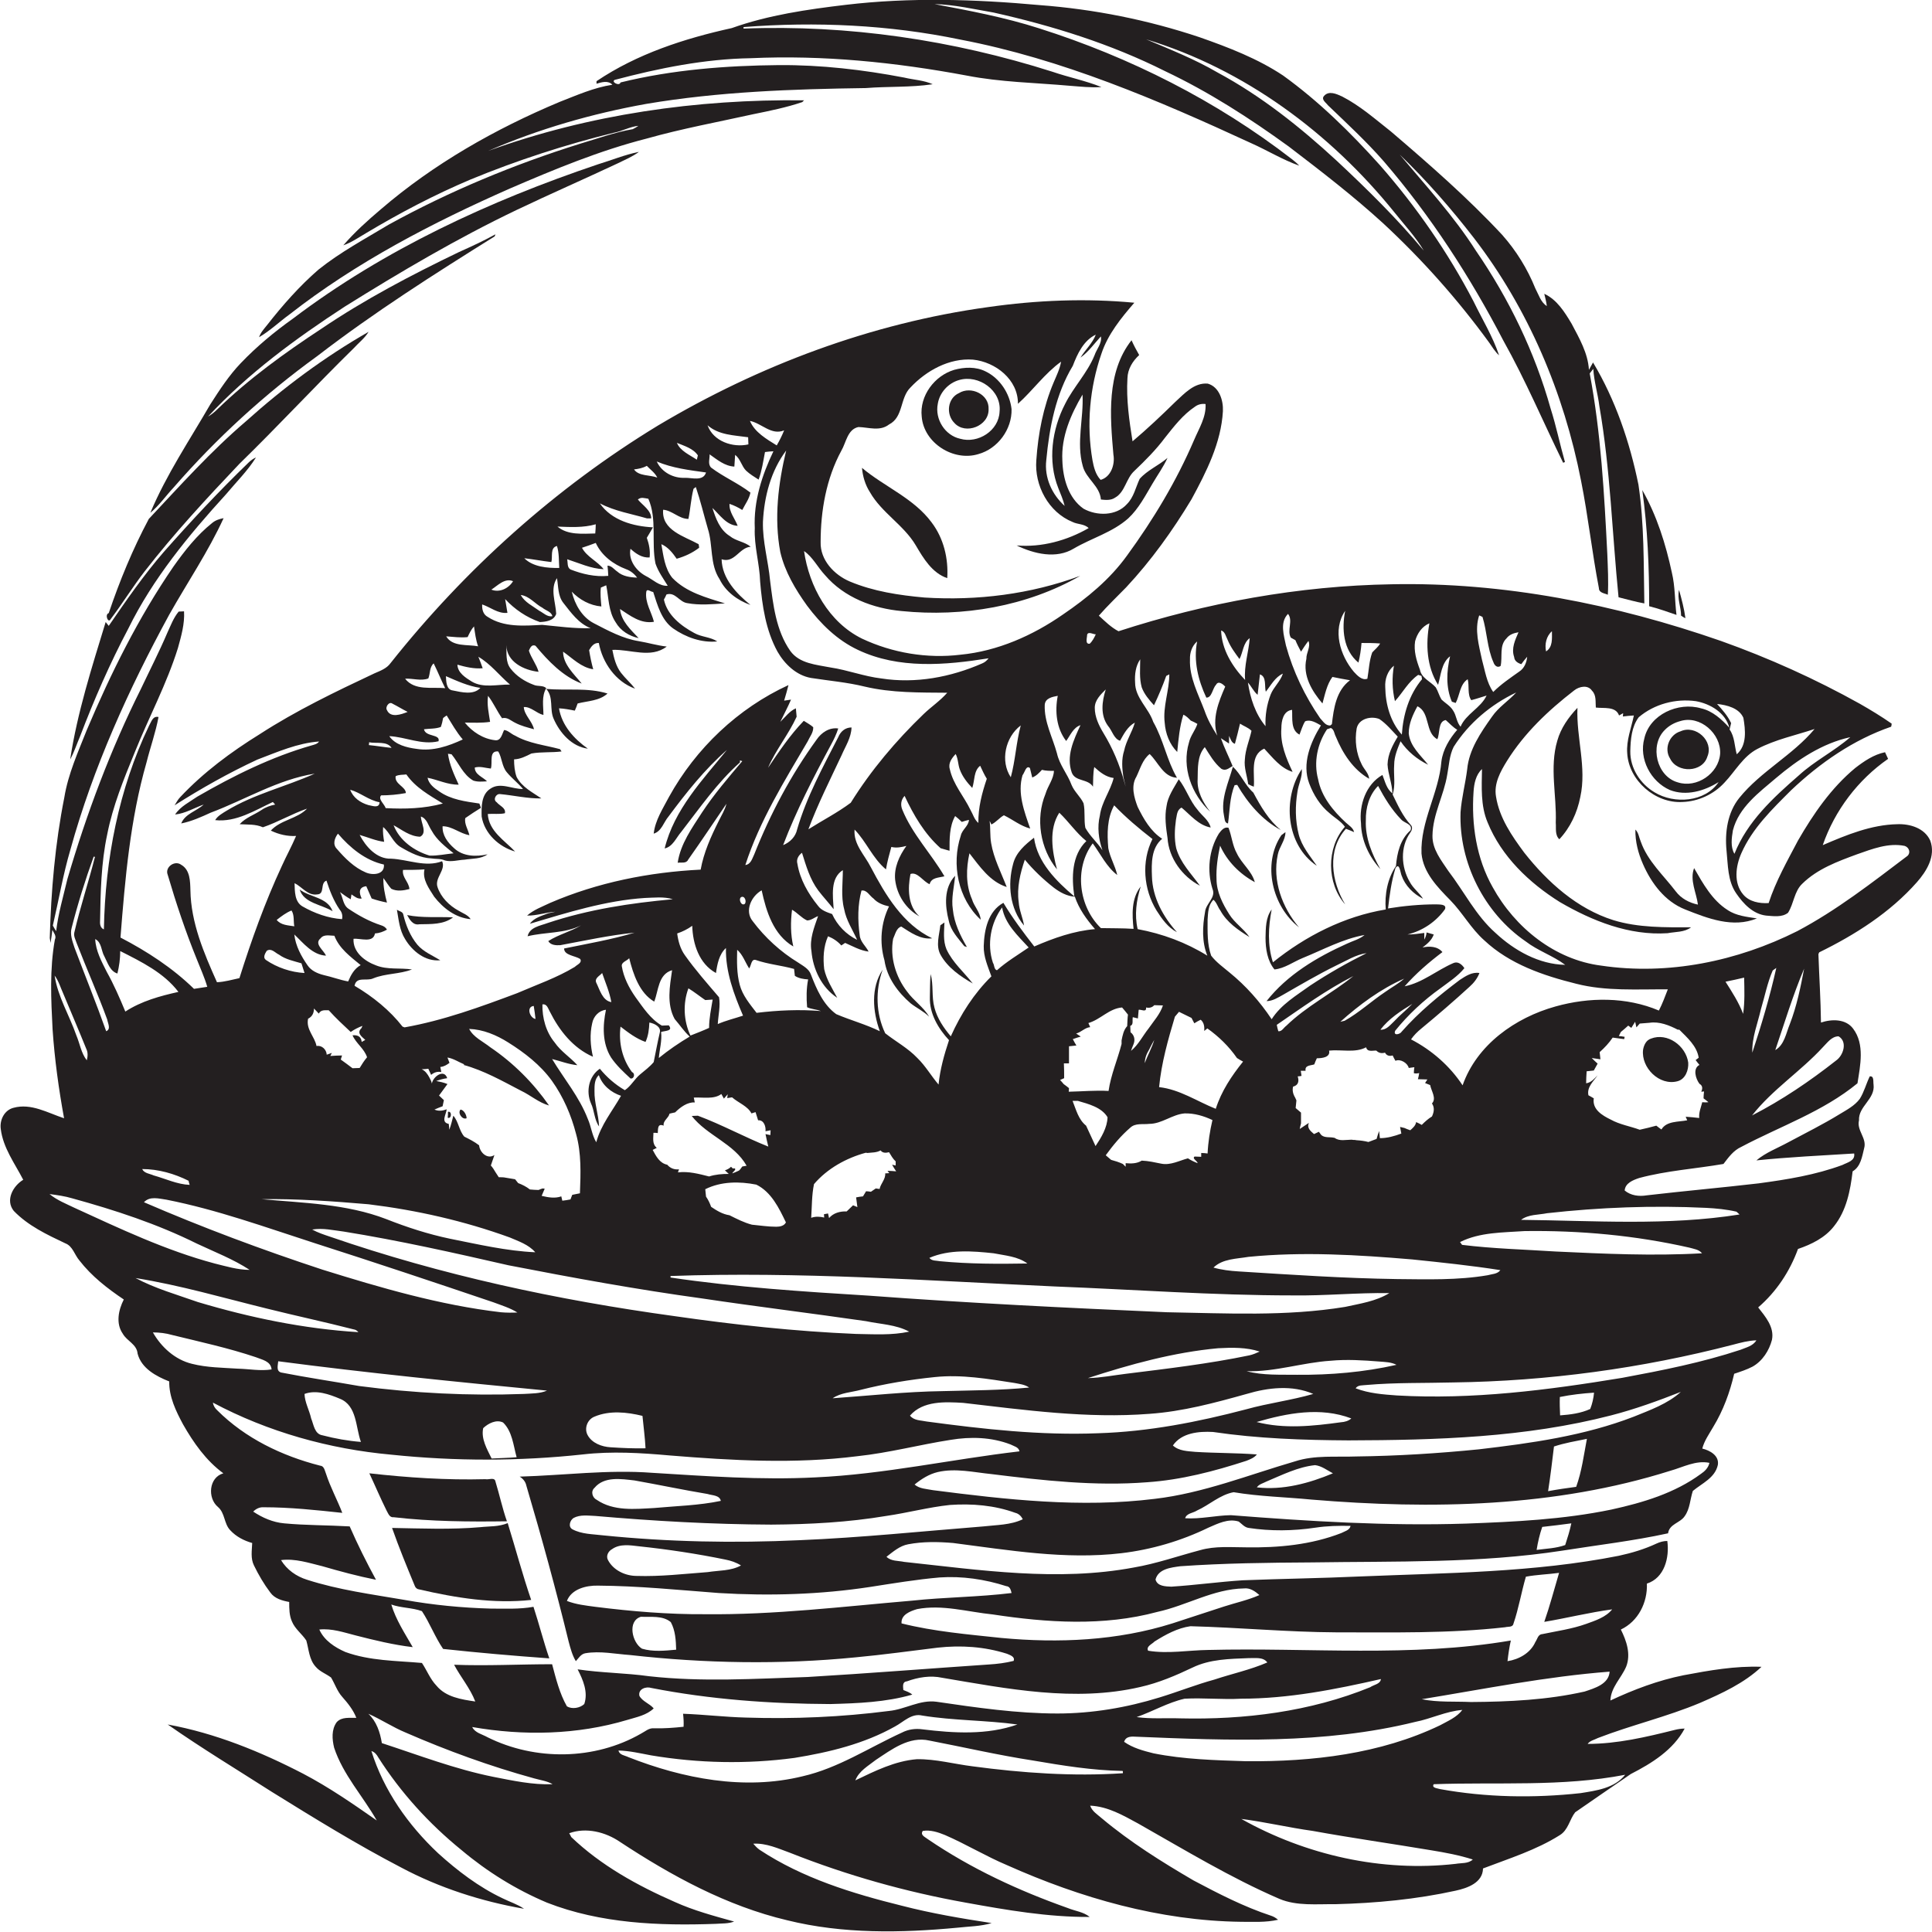
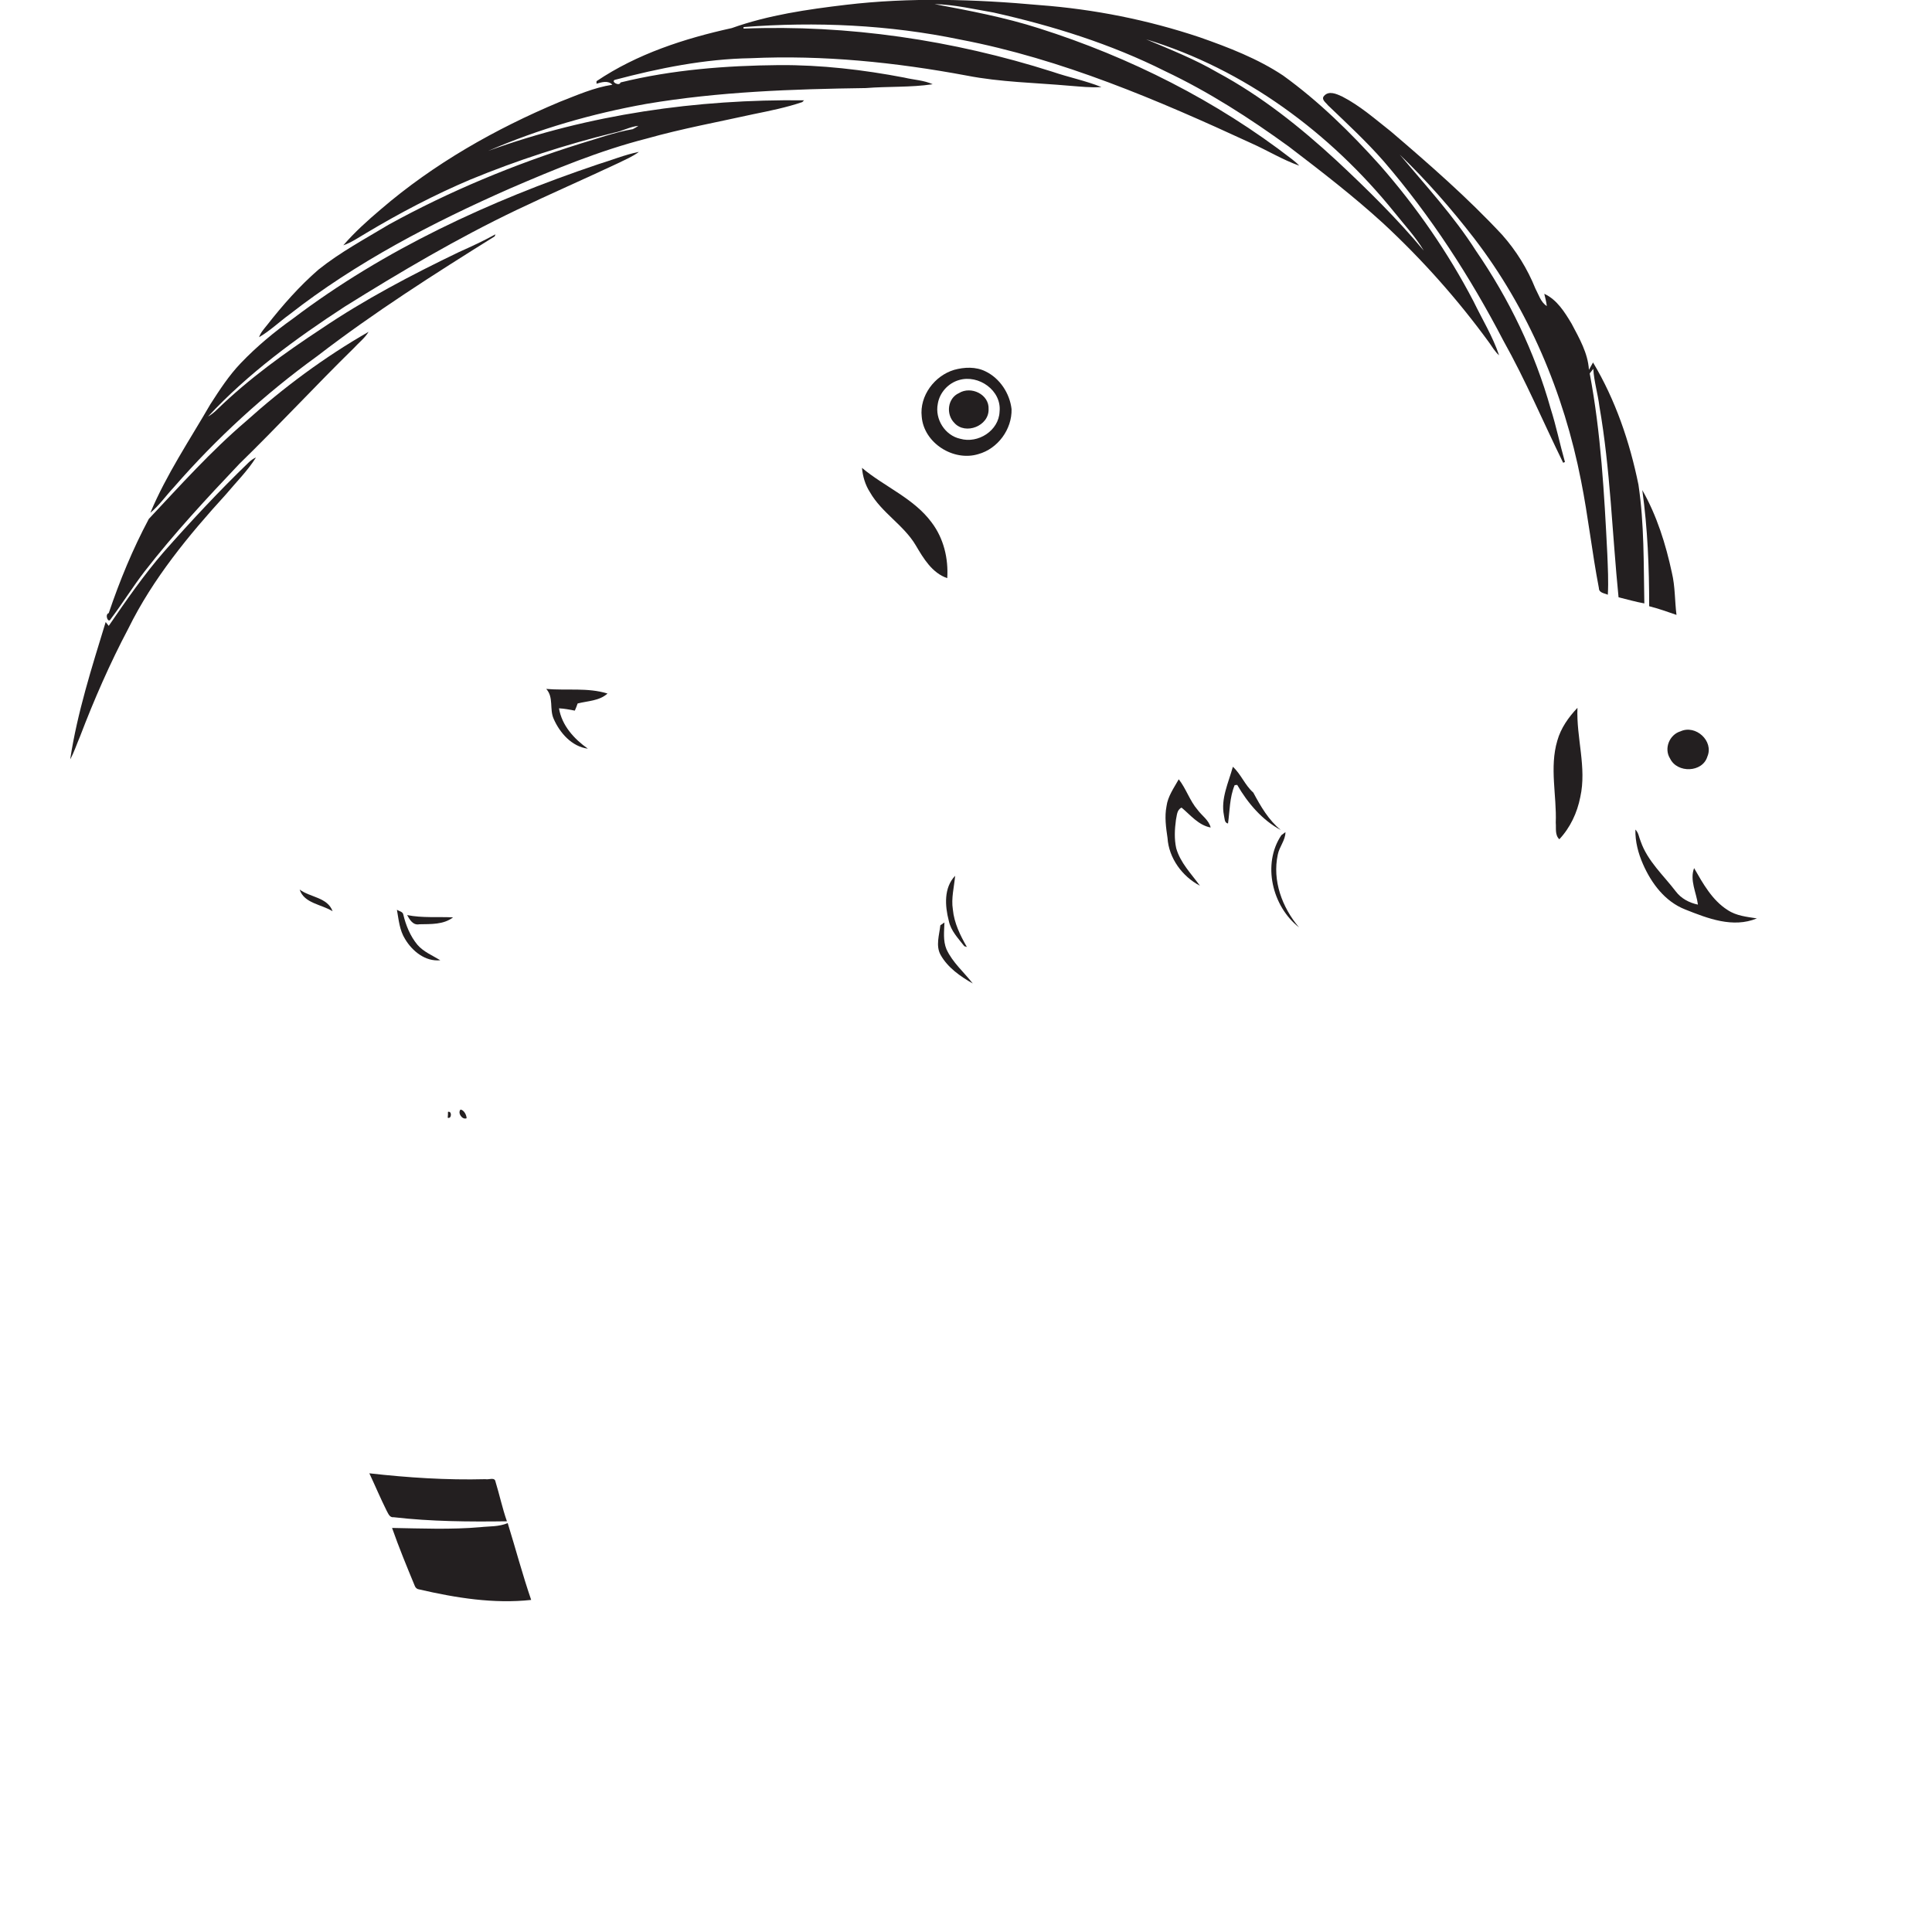
<svg xmlns="http://www.w3.org/2000/svg" version="1.1" id="Layer_1" x="0px" y="0px" viewBox="0 0 756.9 756.8" enable-background="new 0 0 756.9 756.8" xml:space="preserve">
  <g>
    <path fill="#231F20" d="M199.9,73.8c17.4-7.5,35-14.8,53.4-19.5c13.8-3.9,28-6.5,42-9.6c6.4-1.3,12.8-2.6,19-4.7l0.7-0.7   c-42-0.5-84.2,5.5-123.7,19.8c19.8-8.6,40.7-14.6,61.9-18.4c28.4-4.8,57.3-5.8,86-6.2c8.7-0.7,17.5-0.2,26.2-1.5   c-3.5-1.6-7.4-1.7-11.1-2.6c-16.2-3.1-32.6-5-49.1-4.9c-20.8,0.2-41.8,1.8-62.1,6.8c-0.4,1.6-3.8-0.2-2.3-1   c17.4-4.6,35.2-8.2,53.3-8.5c28.4-1.3,56.7,1.6,84.6,6.8c13.3,2.6,26.9,2.8,40.4,4c4.1,0.3,8.2,0.8,12.4,0.5   c-6.2-2.5-12.8-3.8-19.2-6c-39-12.4-80-18.5-121-16.9l0-0.6c28.3-2.2,57-0.9,84.9,4.9c39.8,7.6,77.4,23.7,114,40.6   c6.3,2.8,12.3,6.5,18.8,8.8c-0.8-0.9-1.8-1.7-2.8-2.5c-29.6-22.9-63.5-40-99.1-51.3c-13.4-4.3-27.2-6.9-41-9.5   c7.8,0.2,15.5,2,23.1,3.3c23.2,5.2,46,12.3,67.3,23c17.1,8.1,33.1,18.4,48.4,29.5c12.7,9.7,25.3,19.4,37,30.1   c15.3,14.2,29.2,29.8,41.5,46.7c1.2,1.7,2.3,3.6,3.9,5c-2.5-7.4-6.6-14.1-10-21.1c-10-19.2-22.4-37.1-36.7-53.4   c-11.5-12.8-23.9-25-37.9-35.1C492.8,23,481.4,18.6,470,14.6c-20.3-6.8-41.4-11-62.7-12.6c-25.3-2.3-50.8-3.1-76-0.1   c-15.1,1.8-30.3,4-44.6,9.1c-18.6,4.1-37.1,10.1-53,20.8c0,0.3,0,0.7,0,1c2-0.6,4.6-1.4,6.2,0.4c-7.2,1.1-13.9,4.1-20.6,6.7   C194,50.5,169.9,64.2,149.2,82c-5.2,4.4-10.3,9-14.7,14.1c3.2-1.1,5.9-3,8.8-4.7c13.2-7.9,26.9-15.1,41.1-21.1   c18.2-7.5,37-13.6,56.1-18.3c3.3-0.6,6.3-2.4,9.6-2.7c-0.7,0.5-1.4,0.9-2.2,1.3c-7,1.2-13.8,3.7-20.6,5.7   c-25.9,8.1-51.2,18.6-75,31.7c-9.3,5.6-19,10.8-27.5,17.6c-7.5,6.5-14.1,14-20.2,21.8c-1.2,1.5-2.5,2.9-3.1,4.7   c4.3-2.5,7.9-6,11.9-8.9C139.6,102.7,169.5,87.2,199.9,73.8z M546.3,83.2c3.9,4.9,8.3,9.6,11.5,15c-10.5-12.6-22.2-24.1-34.2-35.3   c-14.2-13.1-29.5-25.3-46.6-34.5c-8.9-5.2-18.5-9-28-13C487.6,27.1,521.2,52.1,546.3,83.2z" />
    <path fill="#231F20" d="M542.2,63.3c18.4,21.4,33.8,45.2,46.8,70.2c8.7,15.5,15.6,31.9,23.4,47.8l0.7-0.3c-2-7-3.4-14-5.6-20.9   c-6.2-22.1-16.3-43-29.3-61.9c-8.6-13.5-19.5-25.3-29.8-37.6c10.5,10.1,20.1,21.1,29,32.6c21.4,27.8,35.3,60.8,42,95.1   c2.8,14,4.3,28.1,7,42.1c0,1.9,2.2,2,3.5,2.6c0.3-5.3,0-10.6-0.2-15.9c-1.2-23.7-2.5-47.5-6.9-70.8c0.5-0.6,0.9-1.2,1.4-1.8   c0.3,5,1.8,9.8,2.4,14.7c4.3,24.7,5,49.9,7.5,74.8c3.3,0.8,6.7,1.8,10.1,2.4c-0.3-15.5,0-31.1-2.3-46.5c-3.4-16.7-9-33.2-17.8-47.9   c-0.5,1-1.1,1.9-1.6,2.9c-0.4-6.6-3.8-12.4-6.8-18.1c-2.7-4.5-5.7-9.4-10.7-11.7c0.4,1.6,0.8,3.2,1,4.8c-2.4-1.5-3.2-4.5-4.5-6.9   c-3.1-7.7-7.5-14.8-13-21C575,77.5,560,64.4,544.9,51.5c-6.1-4.8-12.1-10.1-19.1-13.7c-2.2-1-5.2-2.4-7.1-0.2   c-1.2,1.4,0.8,2.6,1.5,3.6C527.7,48.4,535.4,55.5,542.2,63.3z" />
    <path fill="#231F20" d="M68.1,190.9c16.7-19.2,35.6-36.5,56.2-51.4c22.2-17.1,45.8-32.1,69.5-46.9c0.1-0.2,0.2-0.6,0.3-0.8   c-4.7,2.6-9.5,4.8-14.4,7c-18.5,8.9-36.8,18.5-53.8,30c-14.3,9.4-28.3,19.5-40.6,31.4c-1.1,1.1-2.4,2.2-3.8,3   c15.7-16.9,34.4-30.6,53.6-43.1c21.8-13.6,44-26.7,67.2-37.8C215.5,76,228.8,70.2,242,64c2.8-1.4,5.8-2.6,8.3-4.5   c-5.5,1.1-10.8,3.3-16.1,4.9c-42.4,14.3-83.6,33.3-119.4,60.4c-7.3,5.2-14.3,11-20.5,17.5c-4.6,4.8-8.3,10.5-11.9,16.1   c-8.1,14-17.2,27.5-23.5,42.5C62.4,198,65,194.2,68.1,190.9z" />
-     <path fill="#231F20" d="M756.2,329.3c-2.2-4.9-8-6.6-12.9-6.4c-10.2,0.2-19.9,4.2-29.2,8.2c4.7-13.6,13.8-25.6,25.6-33.8   c-0.3-0.7-0.9-2-1.2-2.6c-4.4,0.9-8.2,3.5-11.7,6.2c-9.4,7.8-16.4,18-22.4,28.4c-4.2,8-8.7,15.9-11.5,24.5c-3.6,0.2-7.6-0.5-10-3.4   c-3.8-4.5-2.9-11.1-0.7-16.1c4.3-9.8,12.1-17.3,19.5-24.7c11.3-10.7,24.4-19.8,39.2-24.9c0.1-0.3,0.2-0.9,0.2-1.2   c-4-2.8-8.3-5.4-12.5-7.8c-17.4-9.7-35.6-17.9-54.4-24.6c-41.4-14.4-85.1-23.1-129-22.2c-36.3,0.6-72.5,7.2-107,18.4   c-2.9-1.5-5.3-3.9-7.7-6.1c3.4-3.9,7.1-7.4,10.7-11.1c9.8-10.5,18.2-22.2,25.6-34.5c5.8-10.7,11.6-22.1,12.3-34.5   c0.2-4.2-1.4-9.5-5.9-10.8c-5.3-0.5-9.2,3.9-12.8,7.2c-5.4,5.3-10.9,10.5-16.7,15.4c-1.3-8.1-2.5-16.4-2-24.7   c0.1-3.6,2-6.7,4.6-9.1c-1.1-1.9-2.1-3.8-3-5.8c-9.9,12.6-8.4,29.8-7.1,44.8c0.7,3.9-1,8.8-5,9.9c-2-2.1-2.7-5-3.2-7.7   c-2.4-13.9-1.1-28.4,3.5-41.7c2.5-7.6,7.7-14,12.9-20c-19-1.8-38.3-1-57.2,1.7c-45.8,6.3-89.8,22.8-129.4,46.4   c-40.1,24.4-75.6,56.3-104.8,93.1c-1.5,2.1-4,3-6.3,4c-15.3,7.2-30.7,14.6-44.9,23.8c-11.3,7-22.1,15-31.2,24.7   c-0.9,0.9-1.5,2.1-2.2,3.2c10.4-6.6,21.2-12.7,32.4-17.9c7.9-3,15.8-6.5,24.2-7.1c-0.7,1-1.8,1.2-2.8,1.5   c-15.8,4.5-30.7,11.9-44.9,20.1c-3,2.1-6.6,3.8-8.7,7c4-0.4,7.5-2.6,11.2-3.9c-2.8,2.6-7.3,3.6-8.8,7.4c4-0.8,7.8-2.5,11.5-4.2   c13.6-5.1,26.3-13,40.8-15.3c-11.4,5.1-23.8,8-34.5,14.5c-1.6,1-3.5,2-4.5,3.7c8.2,0.9,15.5-3.8,22.6-7.1c0.2,0.3,0.7,0.7,0.9,1   c-1.9,0.4-3.7,1-5.3,2.1c-2.8,1.9-6.3,3-8.6,5.6c3.1,0.2,6.2-0.1,9.1,1.2c5.9-2,11.4-5.3,17.3-7.3c-3.8,4-10.4,4.4-14.2,8.6   c3.1,1.5,6.5,2.3,9.9,2.1c-1.7,4-3.8,7.8-5.6,11.8c-6.6,14.2-11.9,29-16.6,43.9c-2.9,0.6-5.8,1.5-8.8,1.6   c-5.1-11.4-10.2-23.3-10.4-36c-0.1-3.5-0.1-8-3.6-10c-2.5-1.9-6.5,0.9-5.3,3.9c3.3,11.2,7,22.3,11.4,33.1c1.4,3.6,3,7,4.1,10.8   c-1.7,0.3-3.5,0.5-5.2,0.8c-8.4-8.2-18.4-14.7-28.8-20.1c1.8-23,3.8-46.3,10.2-68.6c1.5-6,3.6-11.8,4.7-17.8   c-2.3-0.5-2.8,1.9-3.7,3.4c-11.9,24.8-17.2,52.4-17.7,79.8c-1.3-0.5-1.6-1.9-1.5-3.2c0.2-11.4,0.4-22.8,2.8-34   c2.2-11.2,6.5-21.7,10.8-32.2c5.5-13.7,12.5-26.7,16.9-40.8c1.3-4.7,2.7-9.5,2.4-14.4c-0.5,0-1.6,0.1-2.1,0.1   c-2,2.4-3.1,5.4-4.4,8.2c-3.2,7.5-6.9,14.7-10.4,22.1c-11.9,23.8-21.3,48.9-28.8,74.5c-1.6,6.8-3.6,13.5-4.4,20.4   c-0.5-0.7-0.9-1.5-1.3-2.2c2.3-9.9,4-20,6.9-29.8c8.9-32.2,22.8-62.8,38.7-92c7.1-12.6,15.3-24.7,21.3-37.8   c-1.6,0.3-3.2,0.8-4.5,1.9c-6,4.8-10.7,10.8-15.1,17C54.2,242,43.4,263.8,34,286c-3.4,8.6-7.3,17.2-8.8,26.4   c-3.6,18.1-5.2,36.6-5.7,55.1c0.1,0.5,0.2,1.4,0.3,1.9c0.3-1.7,0.5-3.4,0.7-5.1c0.6,1.2,1.7,2.4,1,3.8c-2.1,11.6-1.5,23.5-0.9,35.2   c0.8,11.7,2.4,23.3,4.5,34.8c-6.4-2.1-12.9-6-19.8-4.1c-3.6,0.9-5.5,4.8-5,8.3c0.9,7.4,5.5,13.5,8.8,19.9c-4,2.4-7.1,8-3.7,12.2   c5.6,5.8,13,9.3,20.2,12.7c2.9,1.1,3.6,4.5,5.5,6.7c4.8,6.2,11,11,17.4,15.3c-2.1,4.1-3.2,9.4-0.4,13.4c1.6,2.9,5.5,4.1,5.8,7.8   c1.5,5.8,7.3,8.9,12.4,10.9c-0.1,6,2.6,11.6,5.4,16.8c4.1,7.2,9,14.2,15.8,19.2c-5.7,1.6-6.3,9.7-2.1,13.2c2.8,2.4,2.3,6.5,4.8,9.1   c2.3,2.5,5.4,4.1,8.6,5c-0.1,2.9-0.7,6,0.7,8.8c1.8,3.7,3.9,7.3,6.4,10.6c1.7,2.4,4.7,3.2,7.4,3.7c0,2.6,0,5.3,1.1,7.7   c1.2,2.9,3.9,4.8,5.6,7.4c1,3.5,1.1,7.5,3.7,10.3c1.6,1.9,4,2.7,6,4.2c1.5,2.5,2.4,5.4,4.4,7.6c2.2,2.5,4.3,5.1,5.5,8.2   c-2.6,0.1-5.7-0.5-7.7,1.7c-2.1,2.9-1.8,6.7-1,10c3.5,10.6,11.3,19,16.7,28.5c-9.3-6.5-18.7-13-28.8-18.3   c-16.8-8.7-34.5-15.9-53.1-19.3c13.3,9.3,27.2,17.7,40.8,26.4c16.6,10.3,33.3,20.6,50.6,29.6c15,8,31.5,13.3,48.2,16.2   c-2.6-1.8-5.6-2.7-8.4-4.1c-9.3-4.4-17.7-10.8-25.3-17.7c-11.7-11-21.3-24.6-26.1-40c1.3,0.4,2.1,1.4,2.7,2.5   c8.8,13.8,19.9,26,32.6,36.3c10.1,8.5,21.4,15.5,33.5,20.6c21,8.2,43.9,9.1,66.1,8.3c2.4-0.2,4.9,0,7.2-0.9   c-7.9-2.2-15.8-4.3-23.3-7.7c-14.6-6.4-28.9-14.3-40.5-25.4c-0.2-0.4-0.6-1.2-0.8-1.5c6.6-2.4,14.2-0.5,19.9,3.4   c20.2,13.3,41.8,25.1,65.5,30.7c21.8,5.4,44.6,5,66.8,2.9c4.4-0.5,9-0.5,13.3-1.8c-11.8-1.8-23.6-3.8-35.2-6.8   c-19.4-4.8-38.9-10.8-55.7-21.9c-1-0.7-1.8-1.6-2.5-2.4c5.1-0.3,9.8,1.9,14.5,3.6c22.2,8.8,45.3,15.3,68.8,19.5   c16,2.9,32.2,5.7,48.5,5.6c-2.4-2-5.7-2.3-8.6-3.5c-19.2-6.8-37.8-15.4-54.7-26.9c-1.1-0.9-3.2-1.6-2.1-3.3c3-0.5,6,0.5,8.7,1.6   c8.3,3.6,16,8.3,24.3,11.8c28.9,12.9,59.9,21.8,91.7,22.2c4.8,0,9.7,0.3,14.5-0.8c-0.8-0.7-1.8-1.3-2.8-1.6   c-10.6-3.5-20.5-8.6-30.3-13.8c-12.5-7.3-24.8-15-35.9-24.3c-1.7-1.5-3.9-2.8-4.6-5c6.9,0.3,12.9,3.8,18.8,7   c18.2,10.3,36.1,21.2,55.3,29.5c6.9,2.9,14.6,2,22,2.1c15.8-0.4,31.7-1.9,47.1-5.3c4.6-1,10.6-3.1,10.7-8.7   c10.2-3.9,20.8-7.2,30-13c3.4-2,3.9-6.2,6.1-9c7.2-5,14.5-10,21.8-15c8.2-4.2,16.6-9.4,21.1-17.8c-1.3,0-2.6,0.2-3.8,0.5   c-11.2,2.8-22.6,5.5-34.2,5.5c0.9-1.3,2.7-1.6,4-2.3c13.2-5.1,27-8.3,40.1-13.8c8.5-3.7,17.2-7.7,24-14.1   c-10.3-0.4-20.4,1.4-30.5,3.3c-10,2-19.5,5.6-28.7,9.9c0.2-5.2,4.3-8.8,6.2-13.3c1.9-4.9,0.1-10.1-2.1-14.5   c6.8-3.2,10.5-10.6,10.2-18c6.9-2.2,8.9-10.2,8-16.7c-1.5,0-2.9,0.4-4.2,1c-4.7,2.2-9.7,3.7-14.8,4.8c-33.3,6.6-67.4,6.7-101.3,8.1   c-15.3,0.7-30.7,0.9-46,1.5c-9.3,0.6-18.6,1.9-28,2.5c-2.2-0.1-5.5-0.1-6.2-2.8c1.1-4.2,6.1-4.7,9.7-5.2   c17.1-1.2,34.3-1.4,51.5-1.5c32.7-0.5,65.7,0.4,98.1-4.6c13.8-2.2,27.8-3.8,41.5-6.8c0.5-3.7,4.7-4,6.5-6.7   c2.1-2.9,2.1-6.6,3.2-9.9c3.6-3,8.7-5.1,9.8-10.2c0.6-3.7-3.2-5.7-6.1-6.4c0.8-3.1,2.7-5.7,4.3-8.5c3.9-6.4,6.5-13.5,8.2-20.8   c2.4-0.8,4.9-1.6,7.2-2.8c3.9-2.2,6.5-6.3,7.6-10.5c1-5-2.6-9.1-5.4-12.7c7.1-6.1,12.4-14.1,15.6-22.9c5.3-1.8,10.6-4.4,14.1-8.9   c4.9-6.1,6.4-14,7.3-21.5c3.2-1.9,3.7-5.8,4.5-9c1.2-4-3-7-2-11c-0.3-5.5,6.4-8.3,5.7-14c-0.2-1.1,0.3-3.5-1.5-3.2   c-1.4,2.9-2.2,6.1-3.9,8.8c-2,2.7-5.1,4.3-7.9,6c-6.5,4-13.4,7.4-20.1,11c-4.2,2.3-8.8,4-12.5,7.1c12.7-1.3,25.5-1.9,38.3-2.7   c0.5,2.9-2.7,3.5-4.6,4.5c-10.5,3.9-21.7,5.7-32.8,7.2c-14.6,1.7-29.3,3-43.9,4.7c-3,0.5-6.2,0.1-8.6-1.9c0.2-2.9,3.3-4.1,5.7-4.9   c10.8-2.9,22-3.6,33-5.5c2-2.6,3.9-5.3,7-6.7c15.3-8.1,32-13.8,45.5-24.9c1.1-7,2.9-15.3-1.7-21.4c-2.9-3.9-8.4-3.8-12.6-2.4   c-0.1-8.9-0.7-17.9-1-26.8l0.3-0.7c14.1-6.9,27.8-15.6,38.3-27.5C754.7,341.4,758.5,335.4,756.2,329.3z M704.7,303.8   c-10,8.7-20.2,18.1-25.2,30.7c-1.6-2.7-1.1-6.2-0.6-9.2c2.3-9,10.2-14.8,16.9-20.5c8.5-7.2,18.1-13.6,29.1-16   C718.6,294.3,710.9,298.1,704.7,303.8z M683,281.2c0.8,4.7,1.5,10.8-2.6,14.3c-0.9-3.3-0.8-6.9-2.8-9.7c0.2-0.8,0.4-1.7,0.6-2.5   c-1.3-2.8-3.4-5.2-5.5-7.5C676.6,276.2,681.3,277.4,683,281.2z M664.4,274.7c5.6,1,11.6,4.5,13.1,10.4c-3-3.3-6.6-6.6-11.1-7.6   c-8.9-2.6-20.1,2.4-22.2,11.8c-2.2,8,2.5,16.9,10,20.2c6.4,2.5,13.5,0.4,19.1-3.1c-5.3,7.9-17.4,8.7-25.1,4   c-5.6-3.3-9.6-9.5-9.5-16.1c0.1-4.5,0.5-9.6,3.3-13.3C648.1,275.8,656.5,273.6,664.4,274.7z M673.9,295.3   c-0.6,7.8-9.2,13.6-16.6,11.2c-8.3-2.3-11.1-14.4-5.2-20.4c1.7-1.8,3.9-3,6.2-3.6C666,280.1,674.3,287.4,673.9,295.3z M608,247.3   c0,2.8,0.4,6.2-2.3,7.9C605.1,252.4,605.8,249.2,608,247.3z M579.5,241.1c0.3,0.1,0.9,0.4,1.3,0.6c1.8,5.8,1.8,12.2,4.3,17.8   c0.4,1.2,1.5,2.3,2.8,1.4c0.8-3.6-0.6-8,2.3-10.8c1.1-1.5,2.9-2.1,4.7-2.4c-1.3,3-2.9,6.3-1.7,9.7c0.1,1.6,1.5,2.4,2.8,2.8   c0.7-1,1.5-2,2.3-2.9c-0.2,2.2-1.1,4.5-3.1,5.8c-3.5,2.5-7.1,4.9-10.2,8c-2.6-3.7-3.2-8.3-4.4-12.6   C579.4,252.8,577.6,246.8,579.5,241.1z M597.7,368.8c4.8,3.7,10.7,5.6,15.5,9.2c-10.3-0.2-19.9-5.6-27.3-12.5   c-7.7-6.8-12.3-16.2-18.5-24.3c-2.8-4.2-6.3-8.5-6.2-13.8c0.1-8.4,4.5-15.8,5.8-24c0.7-3.6,0.8-7.4,2.5-10.8   c5.9-9.3,14.6-16.6,24.5-21.3c-3,3.3-6.9,5.7-9.5,9.5c-4.4,6.2-9,12.9-9.7,20.6c-0.7,5.6-2.2,11.2-2.6,16.8   C571.5,337.9,581.5,357.7,597.7,368.8z M631.2,554.5c9.3-2.4,18.4-5.7,27.3-9.2c-5.2,4.7-12,7.1-18.4,9.7   c-19.4,7.5-40.2,10.4-60.7,12.8c-16,1.6-32,2.6-48.1,2.8c-8,0.3-16.2-0.6-23.9,1.9c-18.2,5.3-36.1,12.5-55,14.7   c-28.9,3.6-58.2,0.3-86.9-3.4c-2.5-0.5-5.2-0.5-7.2-2.2c2.7-2.2,5.7-4.1,9.1-4.9c7-1.6,14,0.1,21,0.8c20.2,2.5,40.6,4.8,61,3.2   c13.3-0.9,26.3-4.3,38.9-8.4c1.5-0.6,3.1-1.2,4.1-2.5c-8-0.6-16.1-0.5-24.1-1c-3-0.3-6.4-0.3-8.8-2.5c3.4-5,10.2-5.6,15.7-5.3   c17.6,2.6,35.4,3.2,53.1,3.3C562.7,564.2,597.6,563.2,631.2,554.5z M611.1,547.3c4.4-0.9,8.9-1.4,13.4-1.7   c-0.2,2.2-0.7,4.4-1.5,6.4c-3.7,1.7-7.8,2.2-11.8,2.5C611.1,552.1,611,549.7,611.1,547.3z M621.7,563.7c-1.2,6.3-2,12.7-4.2,18.8   c-3.7,0.5-7.3,1-11,1.7c0.9-5.8,1.6-11.7,2.3-17.5C613,565.3,617.3,564.6,621.7,563.7z M522.2,577.2c-9.3,3.9-19.6,6.7-29.8,5.5   c0.9-1.3,2.5-1.6,3.8-2.3c6.2-2.6,12.3-5.7,19-6.4C517.8,574.3,519.9,576,522.2,577.2z M233.2,629.5c-3.7-0.5-7.5-0.9-11.1-2.3   c1.8-4.7,7.6-6.1,12.1-6c15.8,0.1,31.6,1.7,47.4,2.9c19.8,1.2,39.8,0.6,59.4-2.4c9-1.4,18-2.9,27.1-3.7c8.8-0.6,17.7,0.7,26.1,3.4   c1.5,0.1,1.8,1.5,2.1,2.7c-13,1.6-26.1,1.6-39.1,3c-27,2.3-53.9,5.6-81,5.3C261.9,632.5,247.5,631.3,233.2,629.5z M264.9,646.3   c-4.4,0.4-9.1,0.9-13.4-0.4c-3.9-2.4-5.8-10.9-0.4-12.5c3.8,0.2,8.5-0.6,11.7,2.1C264.6,638.8,264.8,642.7,264.9,646.3z    M239.8,606.9c3.1-2.2,7.1-1.5,10.6-1.1c11.3,1.2,22.6,2.9,33.8,5.2c2.1,0.4,4.2,1.1,6.1,2.3c-4,2.2-8.7,1.9-13,2.6   c-9.3,0.7-18.6,1.8-27.9,1.5c-4.4,0-9.1-2.2-11.2-6.2C237.3,609.6,238.3,607.7,239.8,606.9z M313.3,603.4   c-25.7,1.2-51.5,0.7-77.1-1.9c-4-0.5-8.3-0.4-12-2.4c-1.7-1-0.9-3.5,0.5-4.4c2.6-1.4,5.7-0.9,8.5-0.8c22.9,2,45.9,3.3,68.9,3.4   c15.1-0.1,30.2-0.9,45.1-3.4c8.3-1.2,16.5-3.4,24.9-4.3c8.7-0.6,17.5,0.1,25.7,3.1c1.3,0.3,2.3,1.3,2.9,2.5   c-4.8,2.3-10.3,2.2-15.4,2.8C361.3,599.9,337.4,602.4,313.3,603.4z M232.9,582.9c3.8-4.6,10.5-3.5,15.7-2.9   c9.6,1.7,19,3.7,28.6,5.3c1.8,0.6,4.7,0.4,5.2,2.7c-8.6,1.8-17.5,2-26.2,2.8c-7.5,0.4-15.8,1.3-22.4-3.2   C232.1,586.8,231.3,584.3,232.9,582.9z M129.3,484.5c-2.4-0.8-4.8-1.6-7-2.8c4.2-0.7,8.3,0.3,12.4,0.8c21.7,3.5,43.1,8.3,64.5,13.2   c25.2,4.9,50.4,9.5,75.9,13c21.4,3.2,42.8,5.8,64.2,8.9c5.6,1.2,11.7,1.3,16.9,4.1c-6.9,1.5-13.9,1-20.8,0.9   c-23.9-1-47.7-3.6-71.3-7C218.3,509.3,173,499.6,129.3,484.5z M252.9,567.4c-4.6,0.1-9.1-0.1-13.7-0.4c-3.4-0.2-7.3-1.6-9-4.8   c-1.4-2.6-0.1-6.1,2.7-7.2c5.9-2.5,12.7-1.8,18.8-0.3C252.1,559,252.7,563.2,252.9,567.4z M140.7,543c-10.2-1.8-20.4-3.3-30.6-5.3   c-2-0.6-1.2-2.9-1.1-4.4c35,4.6,70.1,8.1,105.3,11.5c-2.8,1.2-6,1.1-9,1.3C183.7,546.9,162.1,545.8,140.7,543z M202.4,570.9   c-3.3,0.3-6.5,0.3-9.8,0.5c-1.8-3.7-4.2-7.7-3.3-11.9c2-1.9,5.2-3.5,7.8-2.2C200.7,560.8,201.1,566.2,202.4,570.9z M141.4,564.9   c-5.1-0.4-10.1-1.3-15.1-2.6c-3.1-0.5-3.4-4.2-4.4-6.6c-0.7-3.2-2.5-6.3-2.6-9.6c4.6-1.7,9.6,0.1,13.9,1.9   C139.9,550.7,139.3,559.2,141.4,564.9z M187.7,448.7c-1.8-1.4-3.8-2.4-5.8-3.4c-2.1-2.4-2.2-5.8-4.3-8.2c-0.5,1.9-0.9,3.8-1.6,5.5   c0-0.6-0.1-1.7-0.2-2.3c-3.2-0.6-1-3.7-0.8-5.7c-1.6,0.6-3.2,0.8-4.8,0.1c1.1-0.5,2.1-0.9,3.2-1.3c0.2-0.8,0.3-1.6,0.5-2.4   c-0.5-0.5-1.5-1.4-1.9-1.8c1.1-1.5,2.2-3,3.3-4.5c-1.4-0.6-2.9-0.9-4.4-1.2c1.4-0.5,2.8-0.9,4.3-1.1c-1.2-3.8-5.6-0.6-6,2.1   c-0.2-0.9-0.6-1.7-1-2.4c-0.7-1.3-1.6-2.6-3-3.2c0.9,0,1.7-0.1,2.6-0.2c0.3,0.6,0.8,1.8,1.1,2.4c1.2-1,2.5-1.4,4-1.1   c-0.1-0.5-0.3-1.5-0.4-2c1.4-0.1,2.5-0.8,3.6-1.6c-0.2-0.5-0.6-1.6-0.8-2.1c2.4,0.4,4.4,1.8,6.6,2.7l-0.3,0.2   c8,2.2,15.2,6.3,22.5,10.1c3.8,1.8,7,4.7,11,5.8c-6.2-8.9-14-16.7-23-22.8c-2.9-2.3-6.6-3.9-8.3-7.2c5.5,0.2,10.7,2.4,15.3,5.3   c6.4,4,12.6,8.8,17.1,15c4.5,6.3,7.6,13.5,9.5,20.9c2.1,7.5,1.8,15.4,1.5,23.2c-1,0.2-2,0.4-3,0.6c-0.2,0.4-0.5,1.3-0.7,1.8   c-1.1,0.2-2.1,0.4-3.2,0.5c-0.1-0.4-0.3-1.3-0.4-1.7c-2.5,0.9-5.2,0.4-7.7-0.2c0.4-1,0.8-1.9,1.2-2.8l-0.8-0.1   c-0.4,0.1-1.2,0.4-1.6,0.6c-1.1,0-2.2-0.1-3.4-0.2c-1.4-1.1-3-1.9-4.6-2.5c-0.3-0.4-0.9-1.1-1.2-1.5c-1.2-0.2-2.4-0.4-3.6-0.6   c-0.9-0.2-1.8-0.2-2.8-0.2c-0.3-0.5-1-1.5-1.3-2c-0.5-0.9-1.1-1.8-1.8-2.6c0.4-1.1,0.7-2.1,1.1-3.2l0.3-0.9   C191.1,454.3,188,451.7,187.7,448.7z M129.4,413.7l0.6-1.2c-0.5,0.2-1.5,0.5-2,0.7c-0.1-2-1.9-3.8-4-3.4c-0.7-3.7-4.2-6.5-3.3-10.7   c1.6-0.8,2.3-2.2,2.3-4c0.5,0.5,1.4,1.5,1.9,2c0.8-1.6,2.5-1.3,3.9-1.3c2.7,3,5.7,5.8,8.6,8.5c1.4-1,3-1.8,4.6-2.4l-0.4,0.9   c-2,1.9,0.1,3.3,1.5,4.6c-0.3,0.2-1,0.6-1.4,0.8c-0.2-2-1.4-2.8-3.6-2.6c1.4,3.2,4.6,5.2,5.7,8.6c-1.1,1.3-2,2.7-2.9,4.2   c-0.7,0-2.1,0.1-2.8,0.1c-1.5-1.1-3-2.3-4.6-3.4c0.1-0.4,0.4-1.2,0.5-1.6C132.6,413.5,131,413.6,129.4,413.7z M125.6,367.6   c1.3-1.7,3.6-1,5.4-1c1.9,5,6.3,8.2,10.3,11.5c-2.5,1.4-3.8,3.8-4.9,6.4c-3.3-0.6-6.4-1.8-9.6-2.5c-2.4-0.6-4.9-1.7-6.3-3.8   c-2.5-3.6-4.7-7.6-5.2-12.1c3.6,3.4,7.1,8,12.4,8.3C126.9,372.3,122.9,369.8,125.6,367.6z M138.9,386.2c0.7-3.8,4.8-1.7,7.3-2.9   c4.9-2,10.3-1.6,15.2-3.5c-4.7-0.7-9.6,0.2-14.1-1.6c-4.4-1.6-9.1-5.2-8.8-10.4c2.7-0.3,7.7,1.8,8.4-2.1c1.7-0.1,3.3-0.7,4.7-1.5   c-0.5-0.9-1.3-1.4-2.3-1.7c-4.6-1.5-8.8-3.8-12.8-6.5c-2.2-1.5-2.1-4.4-3.3-6.5c1.4,1,2.7,2,4.2,2.8c0.1-0.5,0.2-1.4,0.3-1.9   c1.2,0.8,2.4,1.9,4,1.6c-1.1-2.2-1.2-4.5,1.8-4.8c0.7,1.6,1.4,3.2,2.1,4.8c2,0.7,4,1.2,6,1.6c-0.8-3.1-1.5-6.3-1.4-9.6   c1.1,1.4,1.9,2.9,3.1,4.2c2.2,1.1,4.8,0.7,7.1,0.1c-0.2-2.8-3-4.6-2.5-7.5c2.8,0,5.6,0,8.4-0.2c-0.9,4,1.8,7.5,3.8,10.7   c3.5,4.5,8.4,8.3,14.3,8.8c-1.1-1.7-3.1-2.3-4.7-3.3c-3.7-2-7-5.3-8.3-9.3c-1.2-3.6,3.4-6.7,1.8-10.1c-6.5,2.5-13.3-0.7-20-1   c-5.6,0.2-9.9-4.7-12.3-9.3c3.2,0.9,6.3,2.3,9.6,2.7c-0.3-1.9-0.6-3.8-0.4-5.8c2.8,2.3,3.8,6.2,7.1,8c3.6,2.1,7.5,4.1,11.8,4.3   c1.7,0.3,3.6,0,5.3,0.8c2.5,0.7,5.2-0.2,7.7-0.3c3-0.5,6.4-0.2,9-2.1c-4.4,1-9.6,0.9-13.1-2.4c-2.5-2.2-4.7-5.1-4.5-8.6   c3.8,0,6.8,2.9,10.5,3.5c-0.5-2.2-2.1-4.5-1.6-6.7c2-1.4,4-2.7,6.1-4c-0.1-0.4-0.4-1.2-0.6-1.7c-5.4-0.8-11.2-1.5-15.8-4.8   c-2-1.3-4-2.9-4.5-5.3c4.1,0.8,7.9,2.8,12.2,2.7c-1.8-3.9-3.6-7.8-4.2-12.1l1.4,0.2c2.8,3.4,4.5,8,8.5,10.3   c1.7,0.6,3.6,0.4,5.4,0.3c-1.6-1.7-4.8-2.6-4.8-5.4c2.1-0.6,4.2,0.2,6.3,0.4c0.8-2.3-0.9-7.1,2.9-6.7c1.5,2.5,1.4,5.9,3.4,8.2   c1.9,2.3,4.4,4.2,6.3,6.5c-4.3,0.1-8.9-2.8-12.8-0.1c-3.6,2.3-3.5,7.2-3.4,10.9c1.1,6.7,6.8,11.9,13.1,13.7   c-4.2-4.4-10.3-8-10.7-14.7c2.2-0.2,4.5,0.2,6.7-0.3c0.5-2.1-2.1-2.9-3.2-4.3c-1.6-1-0.3-3.4,1.3-3.2c5.4,0.5,10.8,1.8,16.2,1.7   c-3.5-2.4-7.6-4.4-9.7-8.4c-0.8-2.2-1-4.6-1-6.9c2.5-0.1,4.6-1.2,6.8-2.3c3.9-0.7,7.9-0.3,11.8-0.8c-0.2-0.2-0.4-0.7-0.6-0.9   c-5.9-1.6-12.2-2.2-17.6-5.3c-1.5-0.6-2.8-2.1-4.3-2.2c-0.8,1.5-1.2,4.3-3.5,4c-4.7-0.5-9-3.3-11.9-6.9c3.3,0,6.6,0.2,9.9-0.3   c-0.5-3.4-1.3-6.7-0.8-10.2c2.1,2.7,3.5,6,5.5,8.8c2-0.6,3.5,1,5.2,1.8c2.3,1.2,4.8,1.8,7.3,2.5c-0.7-3.2-3.8-5.5-4-8.7   c2.8-0.2,5,2.5,7.7,3.1c0-3.5-0.8-7.3,1.1-10.5c-1.2-1.2-3.4-0.6-4.9-1.3c-3.5-1.3-6.8-3.4-9.1-6.4c-2-2.6-1.5-6.1-1.6-9.2   c0,6.6,6.9,9.9,12.6,10.5c-0.8-2.9-2.9-5.4-3.8-8.3c0.5-1.1,1.1-2.6,2.6-1.9c5,6,10.7,12,18.1,14.8c-3-3.7-7.3-7.5-7.3-12.5   c3.7,2.6,7.1,6.2,11.8,6.9c-0.7-2.5-1.2-5-1.6-7.5c0.9-1.5,1.9-2.9,3.8-2.8c1.4,7.7,6.6,15.2,14.2,17.9c-1.7-2.2-3.8-4-5.5-6.2   c-2-2.6-2.8-5.9-3.4-9c7-0.3,15.1,3.5,21.3-1.3c-3.7-0.4-7.3-1.5-10.9-2.1c-6.3-1-12-4.1-17.6-7c-4.7-2.4-7.5-7.4-8.7-12.4   c3.1,3.2,7.1,5.4,11.6,5.8c-0.2-2.5-0.5-4.9-0.2-7.4c0.7-0.3,1.4-0.6,2.1-0.9c1,4.8,0.8,10.2,3.7,14.5c1.9,3.3,5.3,5.4,9,6.2   c-3.1-3.3-6.8-6.6-7.3-11.4c4,2.6,8.1,5.9,13.3,5c-1-3.9-3.6-7.6-3-11.8c0.3-1.4,1.9,0.2,2.7,0.1c1.7,5.2,3.2,11,7.8,14.3   c5,3.5,11.2,5.7,17.3,5.1c-2.7-1.8-6.2-1.7-9-3.3c-5.2-2.8-10.6-7-11.9-13.1c0.3-0.5,0.8-1.5,1-2c3.5-1.1,5,3,8.2,3.4   c4.8,0.9,9.8,0.4,14.7,0.1c-7.3-2.3-15.1-4.3-20.6-10c-3-3.7-3.5-8.7-4.3-13.2c2.6,1.1,4.4,3.4,6,5.7c3.2-0.9,6.2-2.3,8.8-4.3   c0-0.3-0.1-1-0.2-1.4c-5.6-3.1-14.6-5.4-13.9-13.5c3.6,0.3,6.2,3.6,9.9,3.6c0.8-3.9,1-8,2-11.8c0.2-0.2,0.7-0.5,0.9-0.7   c1.8,5.3,3.1,10.8,4.7,16.3c2.1,6.5,0.7,13.9,4.6,19.8c2.4,4.9,7,8.3,12.1,10.1c-5.5-4.5-11.1-10.3-11.3-17.9   c5.1,1.7,6.9-4.6,11.4-4.9c-2.4-2-5.8-2.2-8.2-4.2c-3.9-2.4-5.5-6.9-6.8-11c2.9,2.7,5.5,6.8,9.9,7c-1.1-2.9-3.4-5.4-3.2-8.6   c1.8,0.6,3.4,1.4,5,2.4c1.1-2.2,2.7-4.3,3.2-6.8c-4.8-3.7-10.5-6.1-15.4-9.8c-1.4-1.4-0.5-3.5-0.6-5.2c3,2.1,5.9,4.6,9.7,4.8   c0.1-1.5,0.2-3.1,0.3-4.6c2.1,1.6,2.5,4.4,4.3,6.2c1.5,1.4,3.2,2.4,4.9,3.5c1.3-3.5,1.8-7.2,2.5-10.8c0.8-0.1,2.5-0.3,3.3-0.3   c-4.5,9.4-7.8,19.6-7.3,30.1c-0.3,7.1,1.9,14,2.1,21c0.8,9.4,2.2,19,6.8,27.4c2.8,4.9,7.4,9.3,13.1,10.3c7,1.1,14.2,1.7,21.1,3.4   c10.6,2.5,21.5,2.3,32.3,2.4c-2.8,3.2-6.3,5.5-9.3,8.4c-10.8,10.4-20.6,22-28.5,34.7c-5.2,3.9-11.1,6.9-16.6,10.4   c3.7-9.9,8.5-19.4,13-29c1.5-3.5,3.8-6.9,3.9-10.9c-2.5,0-4.3,1.6-5.2,3.8c-6,11.7-12.4,23.4-16.1,36.1c-0.6,2.9-2.8,5.1-5.5,6.2   c5.2-13.6,11.9-26.6,18.8-39.4c1.1-2,2.1-4.1,2.8-6.3c-3.5-0.5-6.6,1.6-8.5,4.4c-10,13.8-18.1,29-24.4,44.9   c-0.8,1.6-1.3,3.9-3.5,4.2c5.6-17.3,15.3-32.9,24.4-48.4c0.8-1.8,2.3-3.5,2.2-5.6c-1.1-1-2.5-1.7-3.7-2.5c-5.4,5.6-9.7,12-14,18.4   c3-7,8-13,11.2-20c-0.1-0.8-0.2-2.4-0.3-3.3c-2.5,1.1-4.1,3.4-6.1,5.3c1.4-2.9,2.9-5.7,4.2-8.7c-0.9,0.1-1.8,0.3-2.7,0.4   c0.6-2,1.2-4.1,1.7-6.1c-19.8,9.1-36.3,24.8-46.8,43.8c-2.4,4.6-5.4,9.1-6,14.4c3.1-0.9,3.9-4.5,5.8-6.7   c6.9-9.3,14.2-18.5,22.9-26.1c-9.6,11.8-20.7,23.4-24.4,38.6c3.2-0.7,4.5-4.2,6.5-6.5c7.3-9.4,14.1-19.3,23-27.2l0-0.8l0.9,0.3   c-5.5,6.5-11,12.9-15.7,20c-4,6.2-8.5,12.4-9.6,19.8c1.4-0.2,3.4,0.4,4.1-1.2c5.1-7.2,10-14.6,15-21.9c-0.6,2.5-2,4.6-3.1,6.9   c-3,6-5.8,12.2-7,18.9c-20.2,1-40.3,5-58.9,13c-3.1,1.5-6.5,2.7-9.1,5c3.8,0.1,7.4-1.3,11.1-1.5c-1,0.2-1.9,0.4-2.8,0.6   c-2.5,1-5.5,1.7-7.2,4.1c14.8-4.4,29.7-9.1,45.1-10.1c3.6-0.1,7.4-0.6,10.9,0.5c-16.6,1.5-33.1,4-49,9.3c-2.9,1.1-7.1,1.6-7.9,5.2   c6.9-1.7,14.5-1,21-4.3c-4.1,2.5-8.9,3.6-12.9,6.2c0.9,1.6,3,1.7,4.7,1.6c9.7-1.8,19.3-3.9,29.1-4.9c-9,2.7-18.4,4.3-27.6,6.2   c0,2.7,4.3,2.8,6.3,4.1c0.9,1.5-1.2,2.2-2.1,3.1c-7.1,4.3-15,7-22.6,10.3c-14.4,5.4-28.9,10.7-44.1,13.4l-0.8-0.3   C152.8,395.9,146.2,390.5,138.9,386.2z M166.1,285.7c2.2-0.3,4.5-0.1,6.6-0.9c0.4-1.1,0.7-2.3,0.9-3.5c0.3-0.3,1.1-0.8,1.4-1   c2,3.2,3.8,6.5,6.3,9.4c-5.6,2.6-11.7,4.7-18,3.7c-3.9-0.5-8.5-1.6-10.8-5c6.5,0.3,12.7,3.6,19.3,2   C172.6,287.5,166.7,288.8,166.1,285.7z M155,304.1c1.3-0.7,2.8-0.5,4.2-0.7c3.6,5.2,9.1,8.2,14.3,11.4c-7.3,2-14.9,2.2-22.4,1.8   c-0.5-1.6-3.1-3.5-1.8-5c3.2,0,6.5-0.3,9.7-0.9C159,308.2,154.5,307.2,155,304.1z M164.9,319.9c2.4,0.8,2.9,3.6,4.2,5.5   c2,3.7,5.4,6.3,8.6,8.9c-3.1,0.3-6.2,1-9.4,0.9c-6-1.8-11.8-5.9-14.1-11.9c3.3,1.8,6.4,4.4,10.4,4.5   C167.5,326.3,164.9,322.4,164.9,319.9z M228,214.6c1.8-0.6,3.6-1.2,5.4-1.9c2.3,5,6.9,8.4,11.9,10.3c1.7,0.6,3.2,1.8,4.3,3.3   c-2.7-0.1-5.7-0.5-7.8-2.4c-1.2-0.8-2.2-2.3-3.8-2.3c0.1,1,0.3,3,0.3,4c-5.1,0.5-10.2-0.7-14.8-2.5c-1.4-0.8-1-2.7-1.3-4   c4.7,1.5,9.3,3.7,14.3,3.9C234,219.8,229.9,218.2,228,214.6z M372,333.3c0-4.6-0.1-9.5,2.2-13.6c0.9,0.7,1.8,1.5,2.6,2.3   c0.9-0.3,1.9-0.6,2.8-0.8c-0.1,2.4-2.7,3.8-3.2,6.2c-3.7,11.2-1.1,24.7,7.8,32.9c-0.2-3-2.6-5.2-3.4-8c-2.5-5.7-2.3-12.1-1-18   c4,5.1,8,11.1,14.6,13.2c-2.2-5.7-5.1-11.2-6.1-17.2c-0.5-2.9-0.2-5.8-0.6-8.7c0.2,0.3,0.5,1,0.7,1.4c1.9-0.9,3.1-2.6,4.9-3.6   c3.5,1.7,6.5,4.2,10.3,5.2c-2.3-6.6-5.1-13.9-3-20.9c0.8-0.9,1.4-4.1,2.9-2.8c0.3,1.2,0.6,2.5,0.9,3.7c1.6-0.6,2.7-1.8,3.8-3   c1.5,0.4,3.1,0.4,4.7,0.4c-0.1,3.2-2.4,5.9-3.3,9c-4,9.7-2.1,21.5,4.5,29.6c-1.9-7.1-3.3-15.7,0.9-22.2c3.7,3.5,6.6,7.9,10.6,11.1   c-5.8,5.6-5.8,14.3-4.7,21.7c-7.1-6-14.5-13.4-15.8-23c-3.5,2.7-7.1,5.8-8.2,10.3c-2.2,8-1.3,17.5,4.3,24.1c-0.5-3.1-1.9-6-2.1-9.2   c-0.8-5.6,0.6-11.3,2.4-16.6c3.4,4.1,7.2,7.7,11.4,11c2.4,1.8,5.1,3.3,8.2,3.5c1.6,4.8,4.6,8.9,7.9,12.7   c-8.3,0.7-16.2,3.5-23.8,6.8c-4.3-5.5-8.5-11.1-12.1-17.1c-6,3.3-7.5,10.6-7.7,16.9c-0.1,4.2,1.6,8,3,11.9   c-6.8,6.7-12,14.8-15.9,23.5c-2.8-3.3-5.3-7-6.4-11.2c-1.2-4.3-0.3-8.9-1.5-13.2c-0.3,3-0.2,6-0.3,9.1c-0.2,6.4,3.3,12.3,7.5,16.8   c-1.9,5.7-3.5,11.4-4.1,17.4c-2.9-3.4-5.1-7.3-8.3-10.4c-3.7-3.9-8.4-6.4-12.6-9.7c-3.7-7.7-3.9-16.9-1-24.9   c-4.7,7.1-3.9,16.4-1.1,24.1c-5.5-2.7-11.5-4.3-17.1-6.7c-5.1-3.7-7.7-9.8-9.9-15.5c-0.8-2.3-3.1-3.4-5-4.7   c-6.9-4.2-13-9.8-17.8-16.2c-3.3-4-0.6-9.8,3.5-12.1c1.8,8.3,4.6,17.4,12.4,22c-1.1-4.7-1.1-9.6-0.5-14.4c2.1,1.2,3.7,3.2,5.9,4.2   c1.6,0,2.9-1.2,4.3-1.7c-1.5,4.4-3.4,8.9-2.6,13.7c0.6,7.1,4,14.3,10.1,18.3c-1.9-3.6-4.2-7.1-5.1-11.2c-0.5-4.3-0.3-8.9,1.5-12.9   c2,0.8,3.8,2,5.2,3.6c0.4-0.3,1.1-0.7,1.5-1c3,1.3,5.9,3,9.2,3.4c-1.1-2.2-3.3-3.8-3.5-6.5c-0.8-5.8-0.8-11.8,0.7-17.4   c2.1-0.4,3.2,2.1,4.7,3.1c1.6,1.8,3.9,2.6,6.1,3.1c-3.2,6.5-3.8,14.1-1.8,21.1c1,6.8,5.2,12.5,10.3,16.9c2.3,1.8,5.1,3.1,7.2,5.2   c-2.2-3.8-6.1-6.3-8.6-9.8c-4.5-5.8-6.8-13.5-5.5-20.7c0.8-1.7,1.3-4.3,3.2-4.8c3.6,2.3,7.6,5.2,12.1,4.6   c-11.5-5.5-18.3-17-24-27.8c-2.4-4.8-6.9-9-6.4-14.8c4.6,4.7,7.1,11.3,12.3,15.6c0.5-3,1.3-5.9,2.1-8.8c2,0.5,4,0.1,5.9-0.4   c-2.8,3.9-4.9,8.5-4.4,13.3c0.7,5.9,4.2,11.4,9.5,14.3c-4.6-4.1-4.6-11-3.5-16.6c2.7-1,5,3,7.5,4c0.7-2.7,3.6-2.5,5.8-3.1   c-5.2-8.9-12.6-16.5-16.5-26.1c-0.8-1.9-0.5-3.9,0.9-5.4c3.5,7.5,7.8,14.9,14.1,20.5C369.6,332.6,370.8,333,372,333.3z    M374.4,295.4c1,1.9,0.9,4.1,1.6,6c1,2.8,2.9,5.2,4.9,7.3c1-2.8,0.5-6.7,3.1-8.7c0.8,1.7,1.6,3.5,2.6,5.1   c-1.9,5.6-3.4,11.3-3.3,17.3c-1.6-1.3-2.1-3.4-3.1-5.1c-2.6-5.4-6.8-10-8.1-16C371.4,299,372.9,297,374.4,295.4z M399.9,284.2   c-1.8,6.7-2.1,13.7-3.9,20.3C391.8,298.2,393.8,288.8,399.9,284.2z M417.7,290.3c1.6-2.2,2.8-5.3,5.6-6.2   c-2.7,5.8-5.7,12.2-3.4,18.6c1.4,3.6,6.3,2.3,8.3,5.5c0.1-2.6,0-5.2,0.5-7.7c2.2,2,4.5,3.9,7.6,4.3c-1.3,5.1-4.7,9.4-5.4,14.7   c-1.1,4.5-0.5,9.3,1,13.6c-2-3.1-4.9-5.5-6.7-8.8c-0.6-3.2,0-6.4-0.7-9.6c-1.2-2.6-3.6-4.5-4.7-7.2c-1.6-4.3-4.7-7.8-5.7-12.3   c-1.7-6.3-5.1-12.4-4.8-19.1c0.2-2.6,3-3.1,5.1-3.5C413.2,278.7,413.9,285.4,417.7,290.3z M425.9,248.7c0.4-1.5,2.5-0.1,3.4-0.2   c-0.6,1.3-1.3,2.7-2.4,3.7C425,252.4,425.9,249.9,425.9,248.7z M443.8,398.5c0.5,0.1,1.5,0.4,2,0.5c0.1-1.2,0.2-2.3,0.3-3.4   c1-0.2,3.1,1.2,2.9-0.9c1.3,0.3,2.4,0,3.2-0.9c0.8,0,2.5,0.1,3.4,0.1c-1.1,3.4-3.6,6.1-5.6,9c-2.3,2.9-4,6.4-6.9,8.8   c0.2-0.6,0.6-1.8,0.9-2.4c0.8-1.8,0.5-3.7-1.1-4.9l0-0.1c0-0.6-0.1-1.8-0.1-2.4C444.2,401.5,443.5,399.7,443.8,398.5z M473,402.9   c4.5,3.2,8.5,7.1,11.6,11.6c0.8,0.5,1.6,1,2.4,1.4c-4.5,5.6-8.5,11.6-10.7,18.5c-7.3-2.9-14.1-7.6-22.2-8.5   c0.9-9.4,3.5-18.6,6.2-27.6c0.4-0.5,1.2-1.4,1.6-1.9c1.6,0.8,3.3,1.6,4.9,2.4c0.3,0.5,0.8,1.6,1.1,2.1c0.8-0.5,1.6-1,2.5-1.4   c1.3,1.1,1.5,2.7,1.4,4.4C472.1,403.6,472.7,403.2,473,402.9z M452.2,407.4c-0.9,3.1-2.6,6-3.7,9.1c0-1.9,0.7-3.7,1.7-5.3   C450.8,409.9,451.5,408.7,452.2,407.4z M442.8,441.8c2-1.9,4.9-1.2,7.4-1.5c5,0,9-3.7,13.9-4.1c3.8-0.1,7.5,1,10.9,2.6   c-1,4.3-1.7,8.7-1.9,13.1c-0.6-0.1-1.8-0.2-2.5-0.2c0,0.4,0,1.1,0,1.5c-0.7,0-2-0.1-2.6-0.1c-1.1,0.8,1.1,1.7,1.2,2.6   c-1.3-0.5-2.6-1.1-3.8-1.9c-3.4,0.9-6.8,2.8-10.4,2.1c-2.5-0.5-5.1-1.1-7.7-1.2c-1.9,1.2-4.2,1.2-6.3,1c0,0.3,0,1,0,1.4   c-0.3-0.3-0.8-0.8-1.1-1.1c-1.5-0.7-3.1-1.2-4.6-1.6c-0.5-0.4-1.5-1.3-2.1-1.8C436.1,448.6,439.2,444.9,442.8,441.8z M457.2,514.1   c-39-1.7-77.9-3.6-116.8-6.5c-26-1.6-52-3.3-77.7-7.1c0-0.2,0-0.5,0-0.6c50.2-1.8,100.4,1.8,150.6,4.1c31,1.2,62,3.5,93.1,3.5   c12.6,0.2,25.3-1.1,37.9-0.9c-5.2,3.2-11.4,4.1-17.3,5.4C503.8,515.8,480.4,514.5,457.2,514.1z M493.5,529.5   c-1.3,0.6-2.7,1.2-4.1,1.5c-15.9,3.3-32.1,5.2-48.2,7.2c-5,0.6-9.9,1.6-15,1.7c16.6-5.4,33.6-10.1,51-11.7   C482.7,527.9,488.3,527.8,493.5,529.5z M231.5,432.2c1.4,2.9,1.3,6.5,3.2,9.1c-0.2-4.7-1.9-9.2-1.8-13.9c0-2.2,0-4.6,1.7-6.2   c1.4,4,4.8,6.8,8.7,8.1c-3.4,6-7.9,11.4-9.7,18.2c-1.7-2.8-2-6.2-3.3-9.1c-3.3-8.6-9.3-15.7-14-23.5c3.3,0.8,6.5,2.1,9.9,2.4   c-2.8-3.1-6.5-5.4-8.9-8.9c-3.4-4.1-4.9-9.6-4.8-14.9c1.8-0.3,2.2,1.6,2.9,2.8c3.7,7.4,9.1,14.3,16.9,17.7c-1-4.3-1.3-8.8-0.3-13.1   c0.5-2.7,2.6-5,5.4-5.3c-1.3,6.2-1.5,13.1,2,18.7c2.1,3.1,4.8,5.6,7.6,8.2c1.4,0.3,2-1.9,0.6-2.5c-3.8-5-5.3-11.5-4.5-17.8   c3,2.3,6.1,4.7,9.8,6c1.1-2.4,1.4-5,1.5-7.6c1.8,0.3,4.7,1.6,4.1,3.9c-0.9,3.8-1.6,7.7-2.4,11.6c-1.5,1.8-3.5,3.3-5.3,4.8   c-2.2,1.8-3.5,4.5-6,6.2c-3.8-2.2-7.1-5.1-9.8-8.4C230.7,421.6,229.5,427.5,231.5,432.2z M235.9,381.2c1.3,3.8,2.9,7.4,3.6,11.4   c-3.5-0.6-4.5-4.8-5.9-7.6C232.8,383.2,235,382.3,235.9,381.2z M264.3,399.2c2,2.3,3.7,4.9,5.9,6.9c-4.2,2.5-8.3,5.3-12.1,8.4   c0.3-3.4,1.3-6.8,0.9-10.2c1.4-0.5,4.9-0.3,3-2.6c-0.7,0-2,0.1-2.7,0.1c-4.5-2.6-7.3-7-10.3-11.1c-2.6-3.7-4.7-7.8-5.4-12.2   c-0.2-1.6,2.1-2.1,2.9-3.1c1.6,6.3,4,13.6,9.8,17c1.7-4.2,1.5-10.7,7-12.3C262.4,386.4,261.1,393.3,264.3,399.2z M293.5,379.4   c0.8-1,0.8-3.9,2.6-3.3c4.9,1.7,10,2.1,15,3.5c0.1,0.7,0.2,2,0.3,2.7c1.5,1,3.4,1.3,5.2,1.4c-0.7,3.6-0.7,7.3-0.4,10.9   c1.7,0.8,3.6,0.8,5.4,1.5c-8.4-0.7-16.8-0.3-25.2,0.7c-2.6-3.4-5.5-6.8-6.6-11c-1.2-4.5-1.1-9.1-1-13.7   C291,374,291.9,376.9,293.5,379.4z M290.3,351.5c1.4-0.8,2.3,1.6,1.5,2.6C290.5,355.1,289.2,352.4,290.3,351.5z M351.1,458.9   c-0.9-0.1-2.6-0.2-3.4-0.2l0.7,0.9c-0.4,0-1.2,0.1-1.6,0.1c0.2,2.3-1.8,4-2.2,6.1c-0.4,0-1.1-0.2-1.5-0.2c-0.5,0.3-1.4,1-1.9,1.3   c-0.5-0.1-1.4-0.2-1.9-0.2c-0.4,0.7-0.8,1.3-1.2,2c-0.9,0.1-1.8,0.2-2.7,0.4c0.2,1.3,0.3,2.5,0.5,3.8c-0.4-0.2-1.3-0.5-1.7-0.7   c-0.8,0.8-1.7,1.6-2.5,2.4c-2.6-0.1-5.2,0.6-6.9,2.6c-0.1-0.4-0.3-1.3-0.4-1.8l-1.6,0.3c0,0.3,0.1,1,0.1,1.3   c-1.7-0.4-3.4-0.5-5.1,0.1c0.3-4.4,0.2-8.9,1.1-13.2c5.2-6.1,12.6-10.2,20.3-12.3l0.6,0.1c1.8-0.2,3.6-0.1,5.2-1   c0.8,1.1,2.1,1,3.3,0.7c0.8,1.3,1.5,2.6,2.6,3.6l0,1.6l-1.4-0.3C349.9,457.1,350.7,458.3,351.1,458.9z M291.1,397.9   c-3.3,1.1-6.7,1.9-9.9,3.3c0.2-3.5,1.1-7.1,0.5-10.5c-4.6-5.4-9.3-10.7-13.4-16.5c-1.8-2.5-2.6-5.5-3-8.5c2.1-0.7,4.1-1.7,5.9-3   c0.2,7.1,2.7,14.9,9.3,18.5c0.5-3.5,1.2-7.3,3.9-9.8C284.2,380.7,287.5,389.5,291.1,397.9z M279.2,391.6c-0.6,3.7-1.4,7.3-1.4,11.1   c-2.4,1.1-4.8,2-7.3,3c-2.7-5.7-3-12.6-0.8-18.5c2.3,1.4,4.4,3.1,6.6,4.6C277,391.7,278.4,391.7,279.2,391.6z M256,443.8   c0.4,0,1.3,0,1.7,0.1c0.1-1.7-0.1-3.9,2.3-2.9c-0.3-2,1.9-2.9,2.3-4.7c0.5-0.1,1.6-0.4,2.2-0.5c2-2,4.8-4.1,7.7-3.9   c-0.1-0.5-0.3-1.4-0.4-1.9c3.5-0.2,7.9,0.8,10.8-1.4l1,1.8c0.4-0.4,1.1-1.3,1.5-1.7l-0.2,1.5c0.5-0.1,1.4-0.2,1.9-0.3   c2.5,2.2,6.1,3.4,7.6,6.3c0.4-0.1,1.2-0.4,1.6-0.5c0.3,1.1,0.7,2.1,1,3.2c2.3-0.2,3.1,2.5,2.9,4.3c0.5-0.1,1.5-0.3,2-0.4   c0,0.5-0.1,1.5-0.1,1.9l-1.9-0.4c0.3,1.6,0.7,3.2,1.1,4.9c-9.3-3.7-18.2-8.6-27.6-12.1c-0.6,0-1.8,0.1-2.4,0.1   c6,7.7,16.6,10.8,21.5,19.5l-1.7,0.3c-0.2,0.3-0.6,0.8-0.8,1.1l-0.5,0.5c-0.9,0.4-1.7,0.8-2.6,1.1c0.1-0.6,1.9-1.6,0.8-2l-0.6,0.1   l-0.7-0.7c-0.7,0.7-1.5,1.1-2.4,1.4c0.5,0.5,1,0.9,1.5,1.4c-2.6,0-5.2,0.2-7.7,1c-4-1-8-2.1-12.2-1.6l0.4-1.2   c-1.8,0.2-3.4-0.4-4.6-1.8c-3-0.6-4.4-3.4-5.7-5.8c0.4-0.2,1.2-0.6,1.6-0.8C255.4,448.1,256,445.8,256,443.8z M307.9,478.9   c-0.7,1.4-2.4,1.7-3.8,1.7c-3.2,0-6.3-0.5-9.5-0.8c-3.1-0.8-6-2.3-8.8-3.7c-2.7-0.4-5-1.8-7.2-3.3c-0.5-1.4-1.1-2.7-2-4   c-0.1-1-0.2-1.9-0.3-2.9c6.2-3.1,13.4-3.1,20-1.8C302.2,467,305.2,473.3,307.9,478.9z M389.3,491c4.5,0.9,9.4,1.2,13.2,4   c-11.4,0.2-22.9,0.2-34.3-0.9c-1.4-0.3-3.1,0-4.1-1.3C372,489.4,380.9,490.1,389.3,491z M389,377.2c-2.4-7.3-0.9-15.6,3.6-21.7   c1.1,6.5,6.2,11.1,10.4,15.7c-4.2,2.9-8.6,5.5-12.4,8.9C389.4,379.9,389.6,378,389,377.2z M420.2,431.3c0.5,0,1.6,0,2.1,0   c4.1,1.2,9.3,2.5,11.6,6.4c-0.1,4.1-2.5,8-4.7,11.3c-1.2-2.7-2.5-5.3-3.7-8C422.5,438.6,421.6,434.8,420.2,431.3z M441.6,402   c-1.4,1.5-1.8,3.6-2.2,5.6c0,0.4,0,1.1,0,1.4c-1.6,6.2-4.2,12.1-5.1,18.4c-5.2-0.3-10.4,0.2-15.6,0.3l0.1-1.4   c-0.5-0.4-1.5-1.2-2.1-1.6c-0.3-0.4-1-1.2-1.4-1.6c0.4-0.2,1.2-0.5,1.6-0.7c0-1.9,0-3.9-0.1-5.8c0.5,0,1.5,0,2,0c0-2.2,0-4.4,0-6.7   c0.7-0.1,2.1-0.2,2.9-0.3c-0.4-0.6-1.1-1.9-1.4-2.5c0.8-0.3,2.4-0.8,3.1-1c-0.5-0.3-1.4-0.9-1.8-1.2c2-0.5,3.4-2.3,5.5-2.5   c-0.2-0.4-0.5-1.2-0.7-1.6c4.8-1.4,8.1-5.7,13.2-6.1c0.8,0.9,1.5,1.8,2.3,2.8C441.7,398.9,441.7,400.4,441.6,402z M330.2,340.9   c0,5.1-0.8,10.2,0.5,15.2c0.8,4.4,3.3,8.1,5.1,12.1c-4.3-2.1-7.8-5.7-9.8-10.1c-2-0.7-4.2-1.4-5.5-3.2c-3.9-4.8-7.1-10.4-8.1-16.5   c-0.5-1.7,0.4-3.3,1.8-4.3c1.6,5.1,3.1,10.4,6.4,14.8c1.9,2.5,4.1,4.8,6,7.3C326.3,351,325.2,344,330.2,340.9z M209.8,399.2   c-2.3-0.4-3.7-4.8-0.7-5.1C209.4,395.8,209.6,397.5,209.8,399.2z M337.2,544.5c9.5-2.4,19.2-4,29-5c10.5-1.1,20.9,0.7,31.2,2.3   c2,0.4,4.1,0.6,5.8,1.8c-11.3,1.1-22.6,1.1-33.9,1.4c-14.4,0.2-28.8,1.8-43.1,2.8C329.4,545.6,333.5,545.5,337.2,544.5z    M377.3,549.6c24.2,2.8,48.6,6.2,73,4.3c13-0.9,25.6-4.3,38.1-7.8c8.4-2.5,17.8-3.6,26.1,0c-8.6,2.5-17.6,3.6-26.2,6   c-19,5-38.4,8.8-58.1,9.4c-22.5,0.9-44.9-1.6-67.2-4.6c-2.3-0.5-4.9-0.3-6.5-2.3C361.6,548.7,370.3,549.2,377.3,549.6z    M525.3,557.2c-10.9,1.5-22.2,2.7-33-0.1c12-3.5,25-6,37.1-1.4C528.3,556.7,526.8,557.1,525.3,557.2z M508.2,538.6   c-6.6-0.1-13.4,0.3-19.8-1.4c11.2,0.3,21.9-3.4,32.9-4.1c6.3-0.6,12.7-0.2,19,0.3c2.3,0.2,4.7,0.2,6.8,1.3   C534.3,537.6,521.2,538.7,508.2,538.6z M485.2,498.1c-3.3-0.2-6.6-0.6-9.8-1.5c3.6-3.5,9.1-3.4,13.7-4.2c21.3-2.1,42.8-0.8,64.1,1   c11.6,1.2,23.1,2.4,34.6,4.2c-1.2,1.6-3.3,1.5-5,2c-11.7,2-23.7,1.6-35.5,1.5C526.6,500.8,505.9,499.4,485.2,498.1z M556,420.4   c-0.1,0.6-0.3,1.8-0.5,2.4c1.2,0,2.5,0.1,3.7,0.1l-0.9,1.4c0.5,0.2,1.5,0.6,2,0.8c0.4,2.3,2.6,5.2,0.7,7.2c1.1,1.6,0.8,3.4,0,5.1   c-1.5,0.9-2.8,2.1-4,3.3c-0.7-0.4-1.5-0.8-2.2-1.1c-0.2,1.4-1.3,2.3-2.3,3.2c-0.6-0.2-1.7-0.6-2.3-0.9c-0.4-0.1-1.3-0.3-1.7-0.4   c0.2,0.8,0.3,1.7,0.5,2.6c-2.7,1-5.5,1.8-8.4,1.8c-0.1-0.7-0.2-2.1-0.3-2.8c-0.4,1-0.7,2.1-1,3.1c-1.1,0.4-2.1,0.8-3.2,1.2   c-1.5-0.4-3.1-0.6-4.7-0.7l-0.6-0.1l-0.5,0l-0.8-0.1c-2.2,0-4.7,0.7-6.6-0.7c-0.1,0-0.3-0.1-0.5-0.1c-1.5-0.3-3.3,0.1-4.6-0.9   c-0.1-0.1-0.3-0.3-0.3-0.3l-0.8-1.1c-0.5,0.2-1.4,0.7-1.9,0.9c-1.4-1.2-2.9-2.4-2-4.4c-1.2,0.8-2.4,1.6-3.6,2.4   c0.1-0.5,0.3-1.6,0.5-2.2c0-1.4,0-2.8,0-4.2c-0.7-0.6-1.4-1.2-2.1-1.8c0.1-1,0.2-2,0.3-3c-0.1-0.3-0.4-0.8-0.5-1.1   c-0.8-1.3-1.2-2.8-0.8-4.3c2.1-0.5,2.4-2.2,1.8-4c0.4,0,1.1-0.1,1.5-0.2c-0.1-0.5-0.2-1.5-0.3-2c0.5,0,1.5,0,1.9,0   c-0.4-2.2,1.9-2,3.4-2.5c0.2-0.6,0.7-1.8,1-2.4c1.9,0,5.4-0.3,4.8-3c4.8-0.5,10.2,1,14.5-1.3c0.5,2,2.6,1.2,4,1.3   c0.9,0.9,2,1.2,3.4,0.8c0.6,1.1,1.6,1.5,3,1.1c0.3,0.7,0.7,1.4,1.1,2.1c1.9-0.9,4.8,0.9,5.2,2.8c0.5-0.1,1.6-0.2,2.2-0.3   c-0.1,0.6-0.2,1.7-0.2,2.3C554.4,420.7,555.5,420.5,556,420.4z M540.8,403.4c3.3-4.3,7.9-7.3,12.5-10.1c-2.3,2.4-4.9,4.4-7.1,6.8   C544.6,401.6,543.1,403.6,540.8,403.4z M542.7,388.6c-5.4,3.6-10.2,8.1-15.9,11.3c-0.4,0.1-1.3,0.3-1.7,0.4   c7.5-6.7,15.7-12.8,25-16.9C547.9,385.4,545.2,386.8,542.7,388.6z M503.9,401.9c-1,0.7-1.7,2.3-3.1,2.1c-0.2-0.6-0.5-1.9-0.6-2.5   c9.8-6.7,19.4-13.7,30-19.1C521.8,389.2,511.8,394.2,503.9,401.9z M572.8,487.7c-0.2-0.3-0.6-0.8-0.8-1.1   c7.8-3.9,16.8-3.7,25.3-4.3c21.7-0.3,43.5,1.7,64.6,6.5c1.7,0.5,3.7,0.7,4.9,2.2c-19.1,1.1-38.3,0.2-57.4-0.7   C597.1,489.5,584.9,489.2,572.8,487.7z M573,425.2c-5-7.6-12.1-13.8-20.2-18c1.1-1.6,2.5-3,4.1-4.3c6.4-5.3,12.7-10.7,18.8-16.3   c1.7-1.5,3.1-3.3,3.9-5.4c-2.9-0.5-5.4,1.2-7.7,2.7c-8.1,6.1-16,12.6-22.7,20.2c-0.7,1.2-3.5,1.8-2.6-0.3   c5.1-6.3,11.1-11.9,17.7-16.6c3.3-2.5,6.8-4.7,9.4-7.9c-0.9-1.4-2.5-2.8-4.3-2c-6.5,2.8-12.1,7.7-19.1,9.1c4.4-5,9.5-9.4,14.8-13.4   c-1.9-2.3-5.2-2.4-7.8-1.8c1.8-1.4,3.6-2.8,4.4-5.1c-0.7-0.2-2.1-0.6-2.8-0.8c-0.1,1-0.4,1.9-0.9,2.8c0-0.6,0-1.9,0-2.6   c-2.2,0.3-4.4,0.6-6.6,0.6c5.9-1.4,11.2-5,14.7-9.9c0.8-2.1-2.3-1.8-3.5-1.9c-6.3,0-12.6,0.6-18.8,1.6c0.6-5.3,1.3-10.6,2.9-15.8   c1.6-2.4,1.9,1.8,2.4,2.9c1.4,4,4.6,7.2,8.4,9.1c-1.5-2.4-3.9-4.1-5.2-6.6c-3.4-5.8-3.8-13.7,0.2-19.3c0.6-0.8,1.1-2.1,0.2-3   c-3.2-3.5-5.1-7.8-7.1-11.9c1.2-3.8,0.3-7.8,0.6-11.7c0-3.2,1.3-6.3,2.5-9.2c2.7,4,6.5,7.1,10.8,9.2c-3-3.8-7.1-7.2-7.6-12.3   c0-3.8,1.6-7.3,3.4-10.6c5.1,2.4,2.9,10.3,7.8,12.9c1.1-2.3,0.2-7,3.3-7.5c1.5,1.3,2.8,2.8,4.5,3.8c-3,3.5-5.6,7.7-6.2,12.4   c-1,12.4-8.3,23.5-7.8,36.1c0.7,7.5,6.3,13.2,11.3,18.3c4.8,4.9,8.1,11.1,13.3,15.7c9.9,9.3,23.1,13.8,36,17   c11.7,3,23.9,2.1,35.9,2.2c-1.1,2.8-2.1,5.6-3.5,8.3c-12.7-5.4-27.3-5.3-40.5-1.6C593.6,398.7,578.6,409.3,573,425.2z M554.4,251.2   c0.8-3,2.7-5.8,5.6-7c-1.5,8.1-1.1,17,3.4,24.1c1.1-3.8,1.3-8.6,4.7-11.2c-1.4,5.9-1.7,12.2,0.7,17.8c0.4,0.1,1.1,0.4,1.5,0.5   c1.6-3,1.6-7.3,4.7-9.3c0.7,2.6-0.2,6,1.4,8.2c2-0.5,4-1.2,6-1.8c-2.3,4.9-8.1,7.2-10.2,12.2c-1.6-1.8-1.6-4.4-2.9-6.3   c-1.1-1.9-3.1-2.9-4.6-4.4c-0.9-1.5-1.3-3.2-2.2-4.7c-2-2.3-5.6-3.6-6.2-6.9C554.9,258.7,553.8,255,554.4,251.2z M546.1,260.8   c-0.8,4.6-0.7,9.3,0.4,13.9c3.1-3.4,5.2-7.6,9.1-10.3l1.3,0.4l0.2,1.3c-5.1,6.1-7.4,13.9-7.9,21.7c-4.5-5-6.4-11.9-6.5-18.6   C542.5,266.1,543.6,262.8,546.1,260.8z M527,239.3c-1.4,7-0.8,15.4,5.2,20.3c0.6-2.5,1-5.1,1.2-7.7c2.4,0,4.9,0,7.3,0.2   c-0.8,1.4-2,2.3-3.1,3.5c-1.2,3.3-1.3,6.8-1.9,10.3c-2.1,0.8-4-1.3-5.3-2.7C525,256.8,521.9,246.8,527,239.3z M504.6,240.5   c2.1,2.6-0.5,6.4,1.1,9.3c0.5,0.3,1.4,0.8,1.8,1c0.6,1.5,1.4,3,2.2,4.5c0.9-1.4,1.8-2.8,2.9-4.2c1,2.3-0.9,4.7-0.8,7   c-1.5,6.6,2.2,12.7,6.3,17.5c1-3.6,1.7-7.4,3.9-10.4c2.3,0.5,4.6,0.9,6.9,1.3c-5.4,4-6.4,11-7.1,17.2l-0.6,0.5   c-1.9,0.2-2.9-1.7-4-2.8c-6-8.7-10.6-18.3-13.4-28.5C503,248.9,501.3,243.9,504.6,240.5z M492.7,272.2c0.3-2.7,0.6-5.3,0.9-8   c2.7,0.9,1.7,4.6,2.3,6.8c2-2.5,3.6-5.7,6.7-7.1c-1,3.1-3.6,5.2-4.8,8.2c-1.5,3.9-2.2,8.2-2,12.4c-4-4.8-6-11-6.9-17.1   C490.3,268.9,491.1,270.9,492.7,272.2z M481,250.8c1.1,2.7,2.9,5.1,4.6,7.4c1.4-2.7,1.4-6.3,4-8.2c-0.4,5.5-2.3,10.8-1.8,16.4   c-5-5.2-9.2-12-9.4-19.4C480,247.5,480.2,249.3,481,250.8z M466.2,258.3c-0.1-2.6,0.8-5.3,2.8-7c-1.5,7.5,0.4,15.2,3.6,22   c2.2,0.1,2.4-3.6,3.8-5c0.9-1.8,2.8-0.2,3.6,0.7c-2.6,6-5.3,12.6-3.1,19.2c-2-3.1-3.8-6.3-5-9.8   C469.4,271.8,465.9,265.4,466.2,258.3z M446.7,258.3c0,3.7-0.4,7.4,0.6,11c1,2.7,2.9,4.9,4.8,7c1.8-3.8,3.4-7.6,4.8-11.5   c0.3-0.2,0.9-0.4,1.2-0.6c0,6.4-2.6,12.6-1.8,19c0.3,4.2,1.9,8.4,4.9,11.4c0.5-4.9,0.9-9.9,2.4-14.6c1.2,0.5,2,1.4,2.9,2.3   c0.9,0.4,1.8,0.8,2.6,1.3c-0.8,2.5-2.7,4.6-3.3,7.3c-2.9,9.7,1,20.3,8.3,27.1c-2.8-3.6-5.2-8-4.9-12.7c0.1-4.3-0.2-9.2,2.8-12.6   c1.9,3,3.7,6.2,6.5,8.5c1.7,1,3-0.3,4.4-1.1c-1.5-3.7-3.3-7.2-4.6-10.9c0.8,0.5,2.4,1.6,3.2,2.1c0-0.7,0-2.2,0-3   c0.6,1.1,0.9,2.7,2.3,3.1c0.7-2.6,1.4-5.3,2-7.9c1.5,1,3.2,1.5,4.5,2.8c-0.8,3.7-2.4,7.3-2.6,11.2c-0.4,3.3,0.9,6.5,1.3,9.7   c0.5,0.3,1.6,0.8,2.2,1c0.5-4.9-1.7-12.4,4.1-14.9c3.3,3.5,6.3,7.6,11.1,9.1c-2.5-5.3-4.9-11-4.4-17.1c0-2.8,0.7-6.8,4.2-7.2   c0.2,3.3-0.6,7.9,2.9,9.7c0.7-1.7,1.2-3.6,2.2-5.2c2.1-0.9,4.4,0.6,6.2,1.6c-4.1,6.6-7.5,15-4.6,22.7c1.7,4.5,4.3,8.7,8,11.7   c2,1.8,4.4,3.1,6,5.3c-7.3,8.2-7.2,22.2,0.1,30.4c-5.4-8.8-7.2-21.4,0.3-29.6c1.1,0.4,2.1,0.8,3.2,1.3c-0.4-1.7-2-2.6-3.2-3.7   c-5-4.6-9.6-10.2-10.9-17c-1.8-6.7-0.3-13.9,3.5-19.6c0.4-0.1,1.1-0.4,1.5-0.5c1.3,0.6,1.3,2.2,1.9,3.3c2.7,6.6,6.8,13,13.1,16.6   c-0.2-2.2-2-3.7-2.9-5.6c-2.2-4.3-2.8-9.4-2-14.1c0.8-3.9,5.7-5,8.9-3.7c2.8,1.9,4.9,4.5,7.2,6.9c-2,3.3-3.9,6.9-4,10.9   c0.2,3.8,1.8,7.4,1.9,11.3c-2.3-1.7-2.9-4.7-3.9-7.2c-6.5,3.7-9.2,11.8-8.4,18.9c0.1,6.7,3.1,13.1,7.6,18c-3.3-5.8-6-12.3-5.7-19.1   c-0.1-4.9,1.3-10,4.8-13.5c2.5,4.7,5.3,9.3,9,13.1c1.2,1.5,4.7,1.8,3.7,4.3c-4,3.5-5.3,8.9-5.7,14c-3.3,4.8-4.5,11.2-4,17   c-16.3,2.7-31.4,10.4-44.2,20.7c-2.2-6.7-1.8-13.9-0.5-20.7c-2.4,3.2-2.3,7.4-2.4,11.1c0,4.3,0.7,9,3.5,12.4c4-0.4,7.4-3,11.1-4.5   c7.9-3.2,15.7-7.5,24.2-9c-2,1.7-4.6,2.3-6.9,3.4c-11.8,5.3-23.4,12.2-31.5,22.5c2.4,0,4.5-1.4,6.5-2.5c6.8-3.9,13.6-7.9,20.7-11.4   c3.9-1.8,7.7-4.3,12-4.9c-7.6,3.8-15,8-22.1,12.7c-5.4,3.9-11.4,7.4-15.1,13.2c-4.6-6.9-10.1-13.1-16.5-18.3   c-2.5-2.1-5.2-4-7.2-6.6c-1.6-4.5-1.4-9.4-1.4-14.1c0.2-2.7,0.2-5.8,2.3-7.8c1.3,1.1,1.7,2.9,2.7,4.2c2.5,4.6,7,7.7,11.4,10.4   c-2.3-3.3-5.8-5.5-7.9-8.9c-2.6-4.1-5-8.8-5-13.8c-0.2-4.4,0.5-8.8,1.4-13.1c2.8,6.2,7.7,11.1,13.6,14.3c-1.2-4.4-5.1-7.2-7-11.2   c-1.8-3.2-2-6.8-3.3-10.1c-1.7-0.5-2.9,1.1-3.8,2.3c-3.9,6.4-4.7,14.5-2.5,21.6c1.5,3.5-2.6,5.7-2.9,9.1c-1,5.6-1.3,11.7,0.9,17.1   c-8.4-5.2-17.6-8.6-27.3-10.4c-1.3-5.6-0.5-11.3,1.2-16.7c-3.7,4.7-3.4,11-2.8,16.6c-4.3-0.3-8.6-0.2-12.8-0.3   c-8.7-8.4-10.6-23.3-3.2-33.2c3.1,4.2,5.4,9.2,9.6,12.4c-0.8-3.6-2.8-6.8-3.5-10.5c-0.5-5.7-0.5-11.7,2.3-16.8   c4.6,4.8,9.7,9.1,15,13.2c-4.4,8.8-3.5,19.7,1.6,28c2.1,3.3,4.5,6.7,8,8.5c-5.4-6-9.6-13.6-9.8-21.9c-0.2-5.1-0.3-11.1,4-14.7   c-4.5-2.9-7.3-7.8-9.6-12.5c-1.4-3.7-2.7-8.2-0.5-11.8c1.5-3.1,2.4-6.7,5.2-8.9c3.4,3.2,5.3,9,10.7,9.3c-4-6.9-5.3-14.9-9.3-21.9   c-1.8-5.4-7.1-9.4-7.1-15.4C444.5,264.2,444.9,260.9,446.7,258.3z M433.2,270.1c-1.5,4.7-2.2,10.1,0.9,14.3   c1.6,1.8,2.3,5.1,4.7,5.8c1.5-2.7,3-5.6,5.8-7.1c-1.1,3.8-3.4,7.1-4.2,11c-1.1,3.4-0.8,6.9-0.3,10.3c0.3,1.3,0.6,2.5,0.9,3.8   c-0.1-0.5-0.5-1.6-0.6-2.1c-1.8-6.6-4.5-13-8.1-18.9c-1.8-3-3.4-6.3-3.4-9.9C428.9,274.3,431.2,272.1,433.2,270.1z M429.3,131.1   c-1.3,3.4-4.1,5.9-6,9c3.2-2.3,5.4-5.5,8-8.3c0.5,2.7-1.7,5-2.5,7.4c-2.8,6.9-8.2,12.4-11.5,19c-5.2,10-6.9,22.4-2.7,33   c0.9,2.3,1.9,4.5,2.5,7c-5-4.5-8-11.1-7.2-17.9c1.2-12.8,3.7-25.9,10.4-37C422.1,138.6,424.5,133.4,429.3,131.1z M323.2,225.3   c7.5,8.8,18.9,13.1,30.1,14.1c23.9,2.4,48.9-1.8,69.9-13.8c-19.4,7.2-40.4,9.8-61,8.5c-10-0.9-20-2.4-29.3-6.3   c-6.1-2.6-11.6-8.4-11.4-15.4c0-12.3,2.2-24.9,8.1-35.8c1.9-3.2,2.4-8.4,6.7-9.3c4,0.1,8.4,1.8,12-1c5.7-2.9,4.2-10.4,8.4-14.5   c6.2-6.6,15.2-11.6,24.5-10.9c8.8,0.9,17.7,7.8,17.6,17.3c5.9-5.3,10.5-11.9,16.9-16.5c-0.5,2.9-1.8,5.5-2.9,8.1   c-4.1,9.7-6.1,20.1-6.8,30.5c-0.8,9.9,4.8,20.4,14.2,24.2c2,1,4.6,0.7,6.3,2.4c-8.5,4.9-18.4,7.6-28.2,6.8   c6.8,3.3,15.5,5.4,22.4,1.2c7-4.1,15.1-6.3,21.3-11.8c4.1-3.8,6.7-8.9,9.5-13.6c2-3.4,4.3-6.6,5.9-10.1c-3.5,3-7.9,4.8-10.9,8.2   c-1.6,3.4-2.3,7.2-5,9.9c-4.2,4.7-11.8,4.7-17,1.8c-6-4.2-8.1-12-8.3-18.9c-0.5-9.3,3.3-18,7.9-25.8c0.5,9.3-2.5,18.8,0.1,28   c1.3,5,6.7,7.8,7.1,13.1c1.8,0.2,3.9,0.4,5.5-0.7c4-2.2,4.3-7.5,7.6-10.5c4.3-4.1,8.5-8.3,12-13c3.5-4.4,7-9,11.8-12.2   c1.2-0.9,2.7-1.2,4.1-1c0.3,5.1-2.6,9.6-4.5,14.1c-6.9,16.1-16,31.2-26.3,45.3c-6.7,9.3-15.6,16.6-25,23   c-11.9,8.3-25.7,14.4-40.2,15.8c-13.1,1.6-26.7-0.7-38.6-6.3c-13-6.4-20.7-20.4-22.7-34.3C318.4,218.2,320.3,222.2,323.2,225.3z    M305.7,216.3c1.8,7.7,5.9,14.6,10.5,21c5.3,7.1,11.8,13.5,19.9,17.3c16,7.6,34.3,6,51.2,3.3c-0.7,0.9-1.5,1.6-2.5,2   c-12.3,5.4-26.1,8-39.5,5.9c-6.8-0.8-13.2-3.3-19.9-4.3c-5.6-1.1-12.2-1.5-15.8-6.5c-5.6-8-6.7-18.1-7.9-27.5   c-0.7-7.7-3-15.3-2.8-23.1c0.5-9.9,3.1-19.9,9.1-27.9C304.9,189.4,303.2,203,305.7,216.3z M307.2,168.6c-0.8,2-1.8,4-2.9,5.9   c-4-2.5-8.6-5.1-10.5-9.6C298.4,165.8,302.2,170.7,307.2,168.6z M293.1,171.3c0,0.7,0.1,2.1,0.1,2.8c-6.1,1.4-13.8-1.2-16-7.5   C281.6,170.5,287.6,170.5,293.1,171.3z M273.4,178.4c-0.1,0.4-0.3,1.3-0.4,1.7c-2.8-1.9-6.5-3.4-7.8-6.6   C268.1,174.7,271.6,175.7,273.4,178.4z M276.6,185.1c-1.1,3.6-5.6,2-8.3,2.1c-4.5,0.2-9.1-2.2-11-6.4   C263.4,183.4,270.1,184.2,276.6,185.1z M253.4,182.5c1.4,1.5,3.2,2.7,4.1,4.6c-2.9-1.1-7.3-0.5-9.1-3.2   C250.1,183.7,251.8,183.4,253.4,182.5z M253.5,203.1c0.4,0,1.2,0,1.6,0c0.1-3.1-3.4-5.2-5.2-7.4c1.2-1.1,2.7-0.5,4.1-0.3   c3.5,8,1.1,17,2.8,25.4c1.1,3.2,3.1,5.9,4.8,8.7c-3.4,0.2-5.8-2.5-8.7-3.9c-3.7-2-6.8-6.2-5.9-10.6c2.1,1.9,4.5,3.6,7.5,3.4   c0.3-2.6-0.2-5.2-1.1-7.7c0.8-1.3,1.6-2.7,2.4-4.1c-7.7-0.4-16.2-2.7-20.8-9.4C240.9,200.3,247.4,201.3,253.5,203.1z M233.4,205.4   c0,1.2-0.1,2.4-0.2,3.6c-5,0.1-10.8,0.7-14.8-2.7C223.4,206.5,228.5,206.8,233.4,205.4z M216,220.2c0.6-2.1-0.6-5.6,2.2-6.3   c0.9,2.8,0.7,5.8,0.9,8.6c-4.7,0.1-10.3-0.4-13.7-3.8C208.9,219.1,212.5,219.8,216,220.2z M212.5,238.1c1.3,1.1,3.5,1.5,3.9,3.3   c-2,0.4-3.5-1.3-5.1-2.1c-2.6-1.9-5.7-3.3-7.3-6.2C207.4,233.5,209.6,236.6,212.5,238.1z M201,227.7c-1.7,2.8-5.3,4.6-8.5,3.3   C195,229.4,197.8,226.3,201,227.7z M188.9,236.8c3.3,1.1,6.2,3.7,9.9,3.3c-0.3-1.8-0.6-3.6-0.9-5.4c3.7,4,8.4,7.2,13.6,9   c2.4-0.1,5.5-0.5,6.4-3.2c-0.2-4.6-2.5-9.8,0.3-14c0.6,3.3,0.3,6.9,2.5,9.7c3,3.8,6,8.1,10.7,9.9c-6.4,0.2-12.7-0.7-19-1.3   c-7.2,0.4-15,1-21.3-3.1C189.2,240.7,188.8,238.6,188.9,236.8z M199.8,268.2c-5-0.1-10.5,1.5-15-1.2c-2.4-1.5-5.5-3.4-5.6-6.6   c3.2,0.9,6.5,1.7,9.9,1.4c-0.5-1.5-1.1-3-1.7-4.5C192.2,260.1,195.6,264.6,199.8,268.2z M183.2,249.6c0.7-1.5,1.4-3,2.5-4.2   c0.4,2.6,0.7,5.3,1.6,7.8c-4.1-0.8-10,0.3-12.5-3.9C177.6,249.5,180.4,249.9,183.2,249.6z M188.2,269.5c-2.7,2.9-7.3,1.7-10.8,1   c-2.6-0.3-2.6-3.6-2.7-5.6C179.1,266.8,183.4,268.8,188.2,269.5z M167.8,265.8c0.8-1.9,0.4-4.4,2.1-5.9c1.6,3.2,2.9,6.5,4.5,9.7   c-5.3-0.5-11.9,1.1-15.7-3.7C161.7,265.7,164.9,266.9,167.8,265.8z M153.8,275.7c2,1,3.9,2.2,5.9,3.2c-2.5,1-6.7,2.5-8.1-0.7   C150.8,277.1,152.4,274.6,153.8,275.7z M144.6,290.8c2.8,0.6,7-0.6,8.8,2.2c-3-0.3-5.9-0.8-8.9-1.1   C144.6,291.6,144.6,291,144.6,290.8z M148.7,314.3c-0.1,2.6-3,1.3-4.4,1.1c-3.1-0.9-6-2.9-7.1-6   C141.2,310.5,144.4,313.5,148.7,314.3z M132.4,326.6c4.7,5.5,10.7,10.5,18,12.1c0.4,4-4.4,4.3-7.1,3.1c-4.5-1.9-8.1-5.5-11.3-9.2   C130.2,330.8,131.1,328.3,132.4,326.6z M124.3,350.4c3.1-0.1,1-4.5,3.6-5.4c1.3,4,2.8,7.9,5.2,11.4c0.9,1,1.2,2.4,0.9,3.7   c-5.5-0.4-10.8-2.3-15.5-5c-3.1-1.8-3-5.9-3.1-9.1C118.3,347.4,120.6,351,124.3,350.4z M114.2,356.7c1.2,1.8,0.7,4.2,1.1,6.2   c-2.4-0.4-5.2-0.4-6.9-2.5C110.2,359,112,357.6,114.2,356.7z M104.5,372.5c1.8-1.2,3.3,0.8,4.8,1.5c2.6,1.9,5.8,2.5,8.8,3.4   c0.4,1.3,0.8,2.5,1.2,3.8c-5.3-0.3-10.7-2.1-15.1-5.1C102.9,375.2,103.8,373.6,104.5,372.5z M144.4,471.8   c18.8,2.3,37.4,6.5,55.3,13c3.5,1.5,7.4,2.8,10,5.8c-11.3-0.5-22.3-3.1-33.4-5.3c-8.6-1.8-16.9-4.5-25-7.7   c-15.6-6-32.5-6.3-48.9-7.8C116.3,469.6,130.4,470.6,144.4,471.8z M123.2,487c23.4,7.5,46.8,15.3,70.1,23.2c3.2,1.2,6.5,2.2,9.4,4   c-2.2,0.1-4.4,0.1-6.5-0.1c-23.9-2.8-47.1-9.6-69.9-16.7c-23.7-7.8-47-16.5-69.9-26.4c2.3-2.5,5.9-1.4,8.8-1   C85,473.9,104,480.8,123.2,487z M74.3,464.2c-4.9-0.2-9.4-2.4-14.1-3.7c-1.5-0.7-3.7-0.8-4.5-2.5c6.3,0,12.6,1.8,18.2,4.6   C73.9,463,74.2,463.8,74.3,464.2z M40.9,374.7c1.3,2.5,2.2,5.8,5.1,6.7c0.7-2.9,1.1-5.8,1.1-8.8c8.3,4.2,17.1,8.5,22.8,16   c-7.2,1.6-14.5,3.6-20.8,7.7c-2.2-5.3-4.5-10.6-7.3-15.6c-2-4-4.3-8.2-4.5-12.8C39.9,369.2,39.6,372.5,40.9,374.7z M28.1,363.4   c2.4-9.4,5.3-18.7,8.6-27.8l0.5,0.1c-2.5,9.9-5.8,19.7-8.1,29.7c-0.3,1.4,0.5,2.7,0.9,4c3.9,10.1,8.3,19.9,12,30   c0.2,1.4,1.6,3.8-0.4,4.6c-3.9-11-8.3-21.8-12.4-32.7C28.4,368.8,27.3,366.1,28.1,363.4z M21.4,382.2c1.6,2.1,2.3,4.7,3.4,7.1   c3,7.2,6.1,14.4,9,21.6c0.7,1.4,0.6,3,0.2,4.5c-2.2-2.8-2.7-6.5-4.1-9.8C27.2,397.8,22.6,390.4,21.4,382.2z M29.2,473.2   c-3.3-1.6-6.9-3-9.8-5.4c3,0.4,6,0.8,9,1.7c16.7,4.6,33.2,10,48.7,17.7c7,3.3,14.3,6.1,20.7,10.3c-4.7,0-9.2-1.4-13.7-2.5   C65,489.9,47.1,481.4,29.2,473.2z M53.1,500.7c17.5,2.8,34.5,7.8,51.6,12c11.2,2.8,22.5,5.2,33.8,8.1c0.8,0.1,1.4,0.5,1.9,1.1   c-21.3-1.3-42.5-5.7-62.9-11.8C69.3,507.2,60.8,504.8,53.1,500.7z M75.2,534.3c-6.6-1.6-12-6.5-15.3-12.3c2.5,0,5.1,0.3,7.5,1   c11,2.7,22.1,5.1,32.8,8.7c2.4,1,5.9,1.5,6.2,4.8c-4.4,0.7-8.8-0.2-13.3-0.3C87.2,535.8,81.1,535.8,75.2,534.3z M135.3,647.2   c-4.1-1.8-8.3-4.5-10.2-8.8c4.9-0.5,9.5,1.1,14.2,2.3c7.4,1.9,14.8,3.7,22.4,4.6c-3.1-5.4-6.6-10.7-8.4-16.7   c3.9,1.4,8.2,1.2,12,2.6c3.1,4.7,5.1,10.1,8.3,14.8c13.8,1.5,27.7,2.7,41.6,3.7c-2.3-6.7-4-13.5-6.2-20.2c-5.5,1-11.2,0.7-16.7,0.7   c-11.3-0.3-22.6-1.4-33.8-3.4c-12.8-2.2-25.8-3.9-38.2-7.9c-4.2-1.3-7.9-3.9-10.2-7.7c5.5-0.7,10.9,1.1,16.2,2.4   c6.9,2,13.9,3.9,21,5.3c-3.7-6.8-7.2-13.8-10.3-20.9c-8.6-0.5-17.2-0.4-25.7-1.2c-4.4-0.4-8.5-2.2-12.1-4.6   c1.1-1.1,2.5-1.8,4.1-1.7c10.3,0,20.6,1.1,30.8,2.2c-2-5.2-4.7-10.1-6.4-15.4c-0.5-1.2-0.7-3-2.3-3.1   c-14.9-3.8-29.3-10.7-40.3-21.7c-0.9-0.8-1.5-1.8-1.7-3c21.6,11.5,45.6,18.2,69.9,20.4c25,2.6,50.2,2.6,75.1-0.1   c11.3-1.3,22.7-0.6,33.9,0.4c24.5,2,49.1,3.4,73.6,0.3c12.3-1.3,24.3-4.5,36.5-6.4c7.8-1.3,16-1.1,23.5,1.8c1.3,0.7,3.2,1,3.5,2.7   c-26.7,3.1-53.1,9-80,10.2c-21.4,1.1-42.7-0.5-64-1.8c-17.3-1.3-34.5,1-51.8,1.5c1.3,0.8,2.3,2,2.6,3.5c6,20.3,11.6,40.7,16.6,61.2   c0.7,2.6,1.4,5.3,2.8,7.6c1.1-1.2,2-2.8,3.7-3.1c5.8-1,11.8,0.3,17.6,0.7c29.3,3.3,59,3.8,88.3,0.9c10.8-1,21.5-2.5,32.2-3.8   c9.1-1,18.3-0.4,27.1,2.4c1.1,0.5,3.3,1.1,2.6,2.8c-3.2,0.8-6.4,1.2-9.7,1.4c-23.7,1.6-47.3,3.5-71,4.9c-20.7,0.7-41.5,2-62.1-0.3   c-9.3-1.3-18.7-1.3-28-2.7c2.1,4.1,4.2,8.9,2.6,13.6c-1.7,1.6-4.8,2.1-6.8,0.9c-2.9-5.1-4.3-10.9-5.8-16.5   c-12.8,0-25.6,0.7-38.4,0.2c2.6,4.9,6.3,9.2,8.3,14.4c-5.4-0.8-11.5-1.7-15.2-6.2c-2.5-2.6-3.8-6.1-5.7-8.9   C155.2,650.6,144.9,650.7,135.3,647.2z M193.2,696.1c-14.9-3-29.2-8.5-43.6-13.2c-0.7-4.3-2.1-8.5-5.3-11.5c5,2.2,9.6,5.3,14.7,7.4   c16.3,7.1,33.1,13.2,50.2,17.9c2.4,0.7,5.1,1,7.3,2.3C208.6,699.3,200.9,697.6,193.2,696.1z M191,680.6c-2.1-1.2-4.9-1.7-6-4   c20.1,3.5,41.1,3.1,60.8-2.8c3.6-1.1,7.5-1.8,10.3-4.5c-1.6-1.9-4.4-2.7-5.6-4.9c-0.6-2.7,2.6-3.8,4.7-3.1   c23,4.5,46.6,6.2,70.1,6.3c10.8-0.3,21.7-0.7,32.1-3.7c-1-0.9-2.3-1.3-3.5-1.8c-0.1-1.4-0.5-3.2,1.4-3.4c4.4-1.6,9.2-2.4,13.8-1.4   c25.5,4.3,52,9.6,77.7,3.6c7.1-1.6,13.9-4.5,20.4-7.6c6.8-3.3,14.5-3.4,22-3.7c2.4,0.1,5.6-0.6,7.3,1.7c-6.7,2.9-13.8,4.4-20.7,6.7   c-7.3,2-14.3,4.8-21.5,7c-12.9,4-26.5,6.3-40,6.3c-15.9,0-31.7-2.3-47.4-4.6c-6.5-0.9-12.3,3-18.6,3.6c-18.6,2.4-37.3,3.2-56,2.6   c-8.2-0.2-16.4-1.2-24.7-1.5c0.2,1.7,0.3,3.4,0.2,5.1c-3.8,0.4-7.7,0.7-11.6,0.6c-2-0.2-3.5,1.3-5.1,2.1   C233,689.6,209.7,689.9,191,680.6z M541,657.8c-0.2,2-2.8,2.2-4.2,3.2c-23.5,9.6-49.3,12.8-74.5,12.2c-5.7-0.2-11.3,0.3-17-0.5   c6.3-2.2,12.2-5.7,18.8-7.2c7.4-0.4,14.8,0.4,22.1,0C504.8,665.5,523,661.9,541,657.8z M246.2,688.4c-1.4-0.7-3.5-0.8-3.9-2.6   c4.3,0.1,8.5,1.1,12.8,1.9c18.5,3.1,37.5,3.5,56.1,1c13.6-2.2,27.3-5.5,39.4-12.3c3.4-1.8,6.5-5.3,10.7-4.3   c12.3,2,24.9,1.8,37.3,3.5c-11.9,4.2-24.9,3.4-37.2,1.9c-2.8-0.4-5.6,0-8.1,1.3c-12.9,5.9-24.9,13.9-38.9,17.1   C291.6,701.5,267.6,696.8,246.2,688.4z M439.9,694.7c-19.6,1.3-39.4-0.1-58.8-2.7c-7.3-0.9-14.5-2.9-21.9-2.8   c-8.6,0.7-16.4,4.6-24.1,8.3c1.4-3.7,5.1-5.7,8-8c6.2-4.1,13.1-9.4,21-7.6c13.5,2.6,26.9,5.7,40.5,7.8c11.7,2,23.4,3.9,35.2,4.1   C440,694,439.9,694.4,439.9,694.7z M440.4,682.4c0.7-2.3,3-2.1,4.9-2c36.4,1.5,73.5,3,109.1-5.8c6.2-1.2,12.1-4.2,18.5-4.7   c-2.2,2.9-5.6,4.3-8.7,6c-23.5,11.3-50.1,14.3-75.9,14.1c-12.2-0.4-24.4-0.7-36.4-3.1C447.9,685.9,443.8,684.8,440.4,682.4z    M570.3,730.2c-28.9,3.3-58.7-3.4-84-17.6c9.4,1.2,18.6,3.4,28,4.7c15.4,2.8,31,5,46.5,7.6c5.5,0.9,10.9,1.9,16.2,3.6   C575.2,730.2,572.5,729.8,570.3,730.2z M636.7,695.3c-4.2,5.3-11.3,6.2-17.5,7.2c-18.3,2-37,1.7-55.1-1.6c-0.8-0.3-3.4-0.4-2.4-1.9   C586.7,698.1,611.9,700.1,636.7,695.3z M620.8,662.7c-14.6,3.3-29.6,4-44.5,4.1c-6.4-0.3-12.9,0.2-19.3-1.1   c24.5-4,48.8-8.9,73.6-10.8C630.3,659.8,624.7,661.4,620.8,662.7z M589.7,637.5c1-0.3,2.9,0.1,3.2-1.3c2.1-6.1,3.1-12.4,4.9-18.5   c4.3-0.8,8.6-0.9,13-1.5c-1.9,6.4-3.6,12.9-5.8,19.2c8.9-1.5,17.7-3.7,26.6-4.9c-2.5,3.1-6.6,4.4-10.2,5.7c-5.6,2-11.5,2.8-17.2,4   c-1.7,0.1-1.9,2-2.7,3.1c-1.9,4.3-6.4,6.8-10.9,7.5c0.3-2.7,0.7-5.4,1.3-8.1c-39.2,6.7-79,2.7-118.5,3.7   c-7.9,0.1-15.8,1.6-23.6,0.3c-0.9-1.7,1.6-2.6,2.5-3.6c4.3-2.7,9-5.3,14.1-6c19,0.5,38,2.3,57,2.4   C545.4,639.5,567.7,640,589.7,637.5z M453.4,631.5c11.5-2.5,22-9,33.9-9.2c2.4-0.3,4.4,1.1,6.1,2.6c-4.5,2-9.3,3-13.9,4.5   c-6.8,2.2-13.5,4.4-20.2,6.6c-21.6,6.8-44.6,7.8-67,5.7c-13.1-1.4-26.3-2.5-39.1-5.7c-0.3-3.4,3.4-4.8,6.1-5.6   c9.9-1.9,19.8,1.1,29.7,2.1C410.1,635.7,432.3,637.2,453.4,631.5z M525.5,600.6c-11.8,4.6-24.6,5.8-37.2,5.6   c-6,0-12.2-0.6-18.1,1.1c-8.7,2.3-17.2,5.3-26,6.8c-29.8,5.6-60.2,1-90-2.2c-2.3-0.5-5.1-0.2-6.9-2c2.6-2,5.2-4.3,8.5-4.9   c5.8-1.1,11.7-1,17.6-0.5c21.8,2.8,43.9,6.6,65.9,4c11.8-1.4,23.4-4.8,34.1-10c3.7-1.6,7.8-3.7,11.9-2.4c1.2,0.9,2.3,2.3,3.9,2.5   c8.6,1.3,17.4,1.2,26.1-0.1c4.6-0.7,9.2-0.8,13.8-0.7C528.8,599.5,526.8,599.9,525.5,600.6z M613.2,605.3   c-3.6,1.3-7.4,1.4-11.2,1.9c0.5-3.1,1.2-6.1,2.2-9c3.8-0.4,7.6-0.9,11.4-1.4C615,599.7,614.1,602.5,613.2,605.3z M669.7,573.1   c-0.4,1.9-1.8,3.3-3.3,4.3c-10.3,7.6-22.8,11.3-35.1,14c-18.8,3.9-38,4.8-57,5.5c-30.7,1-61.4-0.9-92.1-3.3   c-6,0.1-11.9,1.6-17.9,1.2c0.6-2,3.1-2,4.6-3c4.9-2.2,9-6.2,14.4-7.2c10.1,1.7,20.4,1.9,30.6,2.9c46.9,3.9,95.2,3,140.5-11.3   C659.4,574.8,664.4,572,669.7,573.1z M681.9,528.8c-15.1,5-30.8,8.1-46.4,11c-29.1,4.8-58.7,8.6-88.2,6.9c-5.5-0.4-11-0.8-16.2-2.8   c0.9-1.4,2.8-1.1,4.2-1.3c11.3-1,22.7-0.7,34.1-1c36.9-0.5,73.8-5.5,109.6-14.8c3-0.8,6-1.6,9.1-1.7   C686.7,527.4,684,527.9,681.9,528.8z M668.3,473.2c4,0.2,8.1,0.6,12,1.5c0.3,0.3,0.9,0.8,1.2,1.1c-28.3,4.5-57.1,2.4-85.6,2.1   c2.9-2.2,6.8-1.9,10.2-2.6C626.7,473,647.6,472.2,668.3,473.2z M666.9,431.8c-0.5,2-1.4,4-1.2,6.2c-1.8-0.2-3.6-0.4-5.3-0.5   l0.6,1.4c-3.4,0.7-8.1,0.2-10.1,3.6c-0.7-0.5-1.4-1-2-1.5c-2.1,0.6-4.3,1.1-6.5,1.6c-3.8-1.4-7.8-2-11.4-4c-3.3-1.6-7.3-4-6.6-8.3   c-0.5-0.3-1.5-0.9-2.1-1.2c-0.7-3.2,2-5.5,3.6-7.8c-1.3,1.3-2.5,2.8-4.5,3.1c0-1.2,0.1-3.5,0.2-4.7c0.7-0.1,2.1-0.2,2.8-0.3   c0.5-0.9,1-1.8,1.5-2.7c-0.8-0.7-1.6-1.5-2.3-2.2c1.1,0.2,2.3,0.3,3.4,0.5c-0.1-0.7-0.2-2.1-0.3-2.8c1.9-1.7,3.7-3.6,5.1-5.7   c1.5,0.2,3,0.4,4.5,0.6l0.2-0.9c-0.6-0.1-1.7-0.3-2.3-0.3c0.2-0.4,0.6-1.2,0.8-1.6c1-0.8,2-1.7,2.9-2.5c0.3,0.2,0.9,0.7,1.2,0.9   c0.4-0.6,1.1-1.8,1.5-2.4c0.1,0.5,0.4,1.6,0.5,2.2c0.3-0.4,1-1.1,1.3-1.5c1.3-0.1,2.5-0.2,3.8-0.3c3.9-0.6,7.8,1,11.1,2.7l0.6,0   c3.1,3.1,6.9,6.4,7.6,11l-1.2,0.9c0.4,0.5,1.1,1.5,1.5,1.9c-2.7,1.4-1.5,5.4,0,7.4c1.1,0.6,1.4,1.7,0.7,3.1l1.1-0.1   c-0.1,0.7-0.2,2-0.2,2.7c0.5,0.4,1.5,1.1,1.9,1.5C668.9,431.9,667.5,431.9,666.9,431.8z M682.9,397.2c-1.7-4.5-4.3-8.5-6.9-12.6   c2.4-0.5,4.9-1,7.3-1.6C683.4,387.7,683.6,392.5,682.9,397.2z M714.2,410.2c1.7-1.7,3.4-4.2,6.1-4.2c3.6,2.1,1.9,7.5-1,9.5   c-10.3,8.1-21.2,15.5-32.9,21.5C694.4,426.8,705.5,419.7,714.2,410.2z M686.5,412.4c-0.2-5.9,2.1-11.4,3.4-17.1   c1.5-5,2.5-10.3,4.6-15.1l1.4-1C693.4,390.4,690.1,401.5,686.5,412.4z M706.8,379.5c-1.4,7.4-2.9,14.7-5.6,21.7   c-1.5,3.6-2.1,8.1-5.7,10.2C699.1,400.8,702.4,389.9,706.8,379.5z M747.3,335.3c-13.9,10.5-27.7,21.3-43.2,29.5   c-23.5,11.8-50.6,17.4-76.8,13.5c-18.2-2.3-33.8-14.9-42.5-30.7c-6.4-11.3-8.4-24.6-7.5-37.5c0.2-3.1,0.9-6.6,3.3-8.8   c-0.1,7-0.6,14.3,2.2,20.9c5.4,13.3,16.3,23.7,28.3,31.2c12.7,7.4,27.2,13.2,42.2,12.2c3.1-0.6,6.6-0.3,9.2-2.3   c-10.2,0-20.6,0.2-30.4-2.8c-14.3-4.5-25.8-14.9-34.9-26.4c-4.9-6.6-9.8-13.7-11.1-22c-0.9-5.1,1.7-9.8,4.3-14   c6.8-10.9,16.2-19.8,26.3-27.6c2-1.6,5.4-2.3,7,0.1c1.8,1.8,1.3,4.4,1.5,6.6c3.1,0.4,7.8-0.6,9.1,3.1c0.4-0.2,1.2-0.7,1.6-0.9   l-0.1,1.3c1.4-0.2,2.8-0.3,4.3-0.4c-1,4.9-3,9.7-2.6,14.8c0.6,10.7,11,19.7,21.6,19.1c6.2-0.2,12.3-3,16.5-7.6   c4.2-4.4,7.3-10.3,12.9-13.2c7.1-3.7,14.9-5.3,22.4-7.8c-8.6,10.3-21,16.5-29.5,27c-4.6,5.7-5.7,13.5-5,20.6   c0.6,5.7,0.4,11.9,3.8,16.8c2.8,4.1,6.6,8.1,11.7,8.7c2.8,0.2,6.2,0.8,8.6-1.1c2.3-3.6,2.4-8.4,5.6-11.4   c5.9-5.8,13.8-8.7,21.4-11.5c6-2.1,12.3-4.6,18.7-3.3C748,332,748.6,334.1,747.3,335.3z" />
    <path fill="#231F20" d="M43.4,242.5c4.6-6.1,8.6-12.6,13.3-18.7c11.5-14.8,24.2-28.5,37.1-42.1c15.2-14.8,29.6-30.4,44.8-45.3   c1.9-2.1,4.3-3.9,5.8-6.4c-17.3,9.9-33.3,21.8-48.1,35.1c-13.7,11.7-25.7,25.1-38,38.2c-6.3,11.8-11.4,24.2-15.7,36.9   C40.9,240.7,42.4,244.5,43.4,242.5z" />
    <path fill="#231F20" d="M386.1,145.5c-3.8-1.9-8.3-1.7-12.3-0.6c-7.7,2.3-13.6,10.2-12.7,18.3c0.8,10.4,12.5,17.7,22.2,14.7   c7.6-2.1,13.2-9.7,13-17.6C395.6,154.1,391.7,148.2,386.1,145.5z M391.6,161.3c-0.3,7.4-8.4,12.6-15.4,10.6c-6-1.3-10-7.7-8.8-13.7   c0.7-4.4,4.1-8.1,8.3-9.3C383.4,146.6,392.5,153,391.6,161.3z" />
    <path fill="#231F20" d="M375.7,154c-4.5,2-5.2,8.3-1.8,11.7c4.3,4.8,13.6,1.2,13.4-5.4C387.6,154.5,380.4,151.1,375.7,154z" />
    <path fill="#231F20" d="M50.3,246.2c9.6-19.5,23.6-36.5,38.2-52.5c4-4.8,8.5-9.2,11.8-14.5c-1.1,0.5-2.1,1.2-3,2.1   c-11.5,11.1-22.5,22.9-33.1,34.9c-7.9,9.1-14.8,19.1-21.6,29c-0.4-0.5-0.8-1-1.2-1.5c-5.4,17.7-11.1,35.4-13.9,53.8   c1.6-2.9,2.6-6.1,3.9-9.1C36.9,274,43.1,259.8,50.3,246.2z" />
    <path fill="#231F20" d="M337.7,183.3c0.3,3.4,1.3,6.7,3.1,9.5c4.6,8.1,13.3,12.9,18,20.9c3,5.1,6.4,10.8,12.3,12.8   c0.5-7.7-1.4-15.6-6.1-21.8C358,195.2,346.5,190.7,337.7,183.3z" />
    <path fill="#231F20" d="M656.8,240.9c-0.7-5.5-0.5-11.1-1.8-16.5c-2.4-11.2-5.9-22.4-11.6-32.4c2.1,15.1,2.7,30.3,2.7,45.5   C649.7,238.4,653.3,239.7,656.8,240.9z" />
-     <path fill="#231F20" d="M660.3,242.2c-0.5-3.8-1.5-7.5-2.5-11.1c-0.8,3.4,0.8,6.7,0.8,10.1C659,241.5,659.8,242,660.3,242.2z" />
    <path fill="#231F20" d="M230.3,293.3c-5.4-3.8-10.2-9.1-11.3-15.8c2.1,0.1,4.1,0.5,6.2,0.9c0.4-0.9,0.8-1.9,1.1-2.8   c3.9-1,8.6-1,11.7-3.9c-7.8-2.4-16-1.1-24-1.8c3,3.3,1.2,7.9,2.9,11.7C219.3,287.1,224,292.5,230.3,293.3z" />
    <path fill="#231F20" d="M618,277.3c-3.5,3.7-6.5,7.9-7.9,12.9c-3.1,10.5-0.2,21.4-0.6,32.1c0.2,2.2-0.4,4.8,1.4,6.5   c4.3-4.6,7-10.4,8.2-16.5C621.7,300.7,617.5,289,618,277.3z" />
    <path fill="#231F20" d="M654.3,297.2c2.8,5.8,12.7,5.5,14.6-0.8c2.6-6.1-4.6-12.6-10.5-9.9C654,287.8,651.8,293.3,654.3,297.2z" />
    <path fill="#231F20" d="M481.1,322.6c0.7-4.9,0.6-10.2,2.6-15c0.2,0,0.7-0.1,1-0.1c4.1,7.1,9.8,13.8,17.1,17.7   c-4.8-3.9-7.9-9.3-10.8-14.7c-3.3-2.9-4.8-7.2-8-10.1c-1.7,6.2-4.8,12.5-3.5,19C479.8,320.5,479.6,322.4,481.1,322.6z" />
-     <path fill="#231F20" d="M515.9,339.2c-2.7-3.9-5.9-7.6-7.1-12.3c-1.4-5.5-1.4-11.2-0.5-16.7c0.4-3,2-5.8,1.7-8.9   C502.3,312.9,503.8,331.1,515.9,339.2z" />
    <path fill="#231F20" d="M457.4,328.3c0.5,7.9,5.8,15.1,12.7,18.7c-3.4-4.7-7.7-9-9.3-14.7c-0.8-3.7-0.6-7.4-0.1-11.1   c0.4-1.7,0.3-3.9,2.2-4.8c3.5,2.9,6.6,6.9,11.4,7.8c-0.7-2.9-3.4-4.6-5.1-6.9c-3.1-3.6-4.5-8.3-7.4-12c-1.9,3.4-4.3,6.7-4.8,10.6   C456.2,320,456.8,324.2,457.4,328.3z" />
    <path fill="#231F20" d="M663.7,340.1c-1.8,4.7,0.9,9.6,1.5,14.3c-3.4-0.7-6.6-2.4-8.7-5.2c-4.8-6.3-11-11.8-13.7-19.5   c-0.7-1.6-0.8-3.4-2.1-4.7c-0.1,4.7,1.1,9.3,3,13.6c3.3,7.5,8.6,14.6,16.5,17.7c8.8,3.5,18.7,7.4,28.1,3.5c-3.9-0.6-8.1-1-11.5-3.3   C670.8,352.7,667.2,346.2,663.7,340.1z" />
    <path fill="#231F20" d="M508.9,363.3c-6.6-7.8-10.5-18.3-8.3-28.5c0.6-3.1,3-5.6,3-8.8c-0.4,0.3-1.2,0.9-1.6,1.2   C494.4,338.5,498.4,355.1,508.9,363.3z" />
    <path fill="#231F20" d="M377.8,370.7c0.3,0.1,0.8,0.2,1,0.3c-2.6-4.5-5-9.4-5.5-14.7c-0.7-4.4,0.5-8.8,0.9-13.2   c-4.5,4.7-4,11.8-2.5,17.6C372.5,364.7,375.4,367.6,377.8,370.7z" />
    <path fill="#231F20" d="M130.3,357c-2-5.5-8.8-5.4-12.9-8.5C119.1,353.9,126,354.3,130.3,357z" />
    <path fill="#231F20" d="M172.5,376.2c-3.1-1.9-6.6-3.3-9-6.1c-2.8-3.4-4.5-7.6-5.5-11.8c-0.2-1.2-1.7-1.3-2.5-1.9   c0.7,3.9,1,8,3.2,11.5C161.5,372.6,166.6,376.8,172.5,376.2z" />
    <path fill="#231F20" d="M164.3,362.1c4.5-0.1,9.4,0.2,13.2-2.7c-6-0.3-12,0.3-18-0.9C160.5,360.3,161.8,362.6,164.3,362.1z" />
    <path fill="#231F20" d="M370,361.4c-0.4,0.3-1.2,0.8-1.6,1.1c-0.4,3.8-1.9,8,0.1,11.6c2.8,5,7.7,8.4,12.6,11.2   c-3.5-4.5-7.9-8.2-10.3-13.4C369.4,368.5,369.9,364.9,370,361.4z" />
-     <path fill="#231F20" d="M646.8,406.9c-1.9,0.6-2.8,2.6-3.1,4.4c-0.8,7,6.4,14.2,13.5,12.3c3.1-0.8,4.4-4.4,4.2-7.3   C660.5,409.7,653.2,404.4,646.8,406.9z" />
    <path fill="#231F20" d="M198.6,596c-1.8-5.1-2.9-10.4-4.5-15.6c-0.3-1.8-2.7-0.6-3.9-0.9c-15.2,0.4-30.4-0.6-45.5-2.3   c2.3,4.9,4.4,9.9,6.8,14.7c0.6,1,1.1,2.7,2.7,2.5C168.9,596.1,183.8,596.2,198.6,596z" />
    <path fill="#231F20" d="M188.2,598.3c-11.5,1-23.1,0.5-34.6,0.3c2.7,7.7,5.8,15.2,8.9,22.7c0.3,0.8,0.9,1.3,1.8,1.4   c14.3,3.3,29.1,5.7,43.8,4.1c-3.4-9.9-6.1-20.1-9.2-30.1C195.4,598.2,191.7,597.9,188.2,598.3z" />
    <path fill="#231F20" d="M175.5,435.6c0,0.6,0,1.7-0.1,2.3C177,438.5,177.1,435.1,175.5,435.6z" />
    <path fill="#231F20" d="M180.4,434.7c-1.2,1.4,0.7,4.1,2.4,3.4C182.8,436.8,181.7,434.8,180.4,434.7z" />
  </g>
</svg>